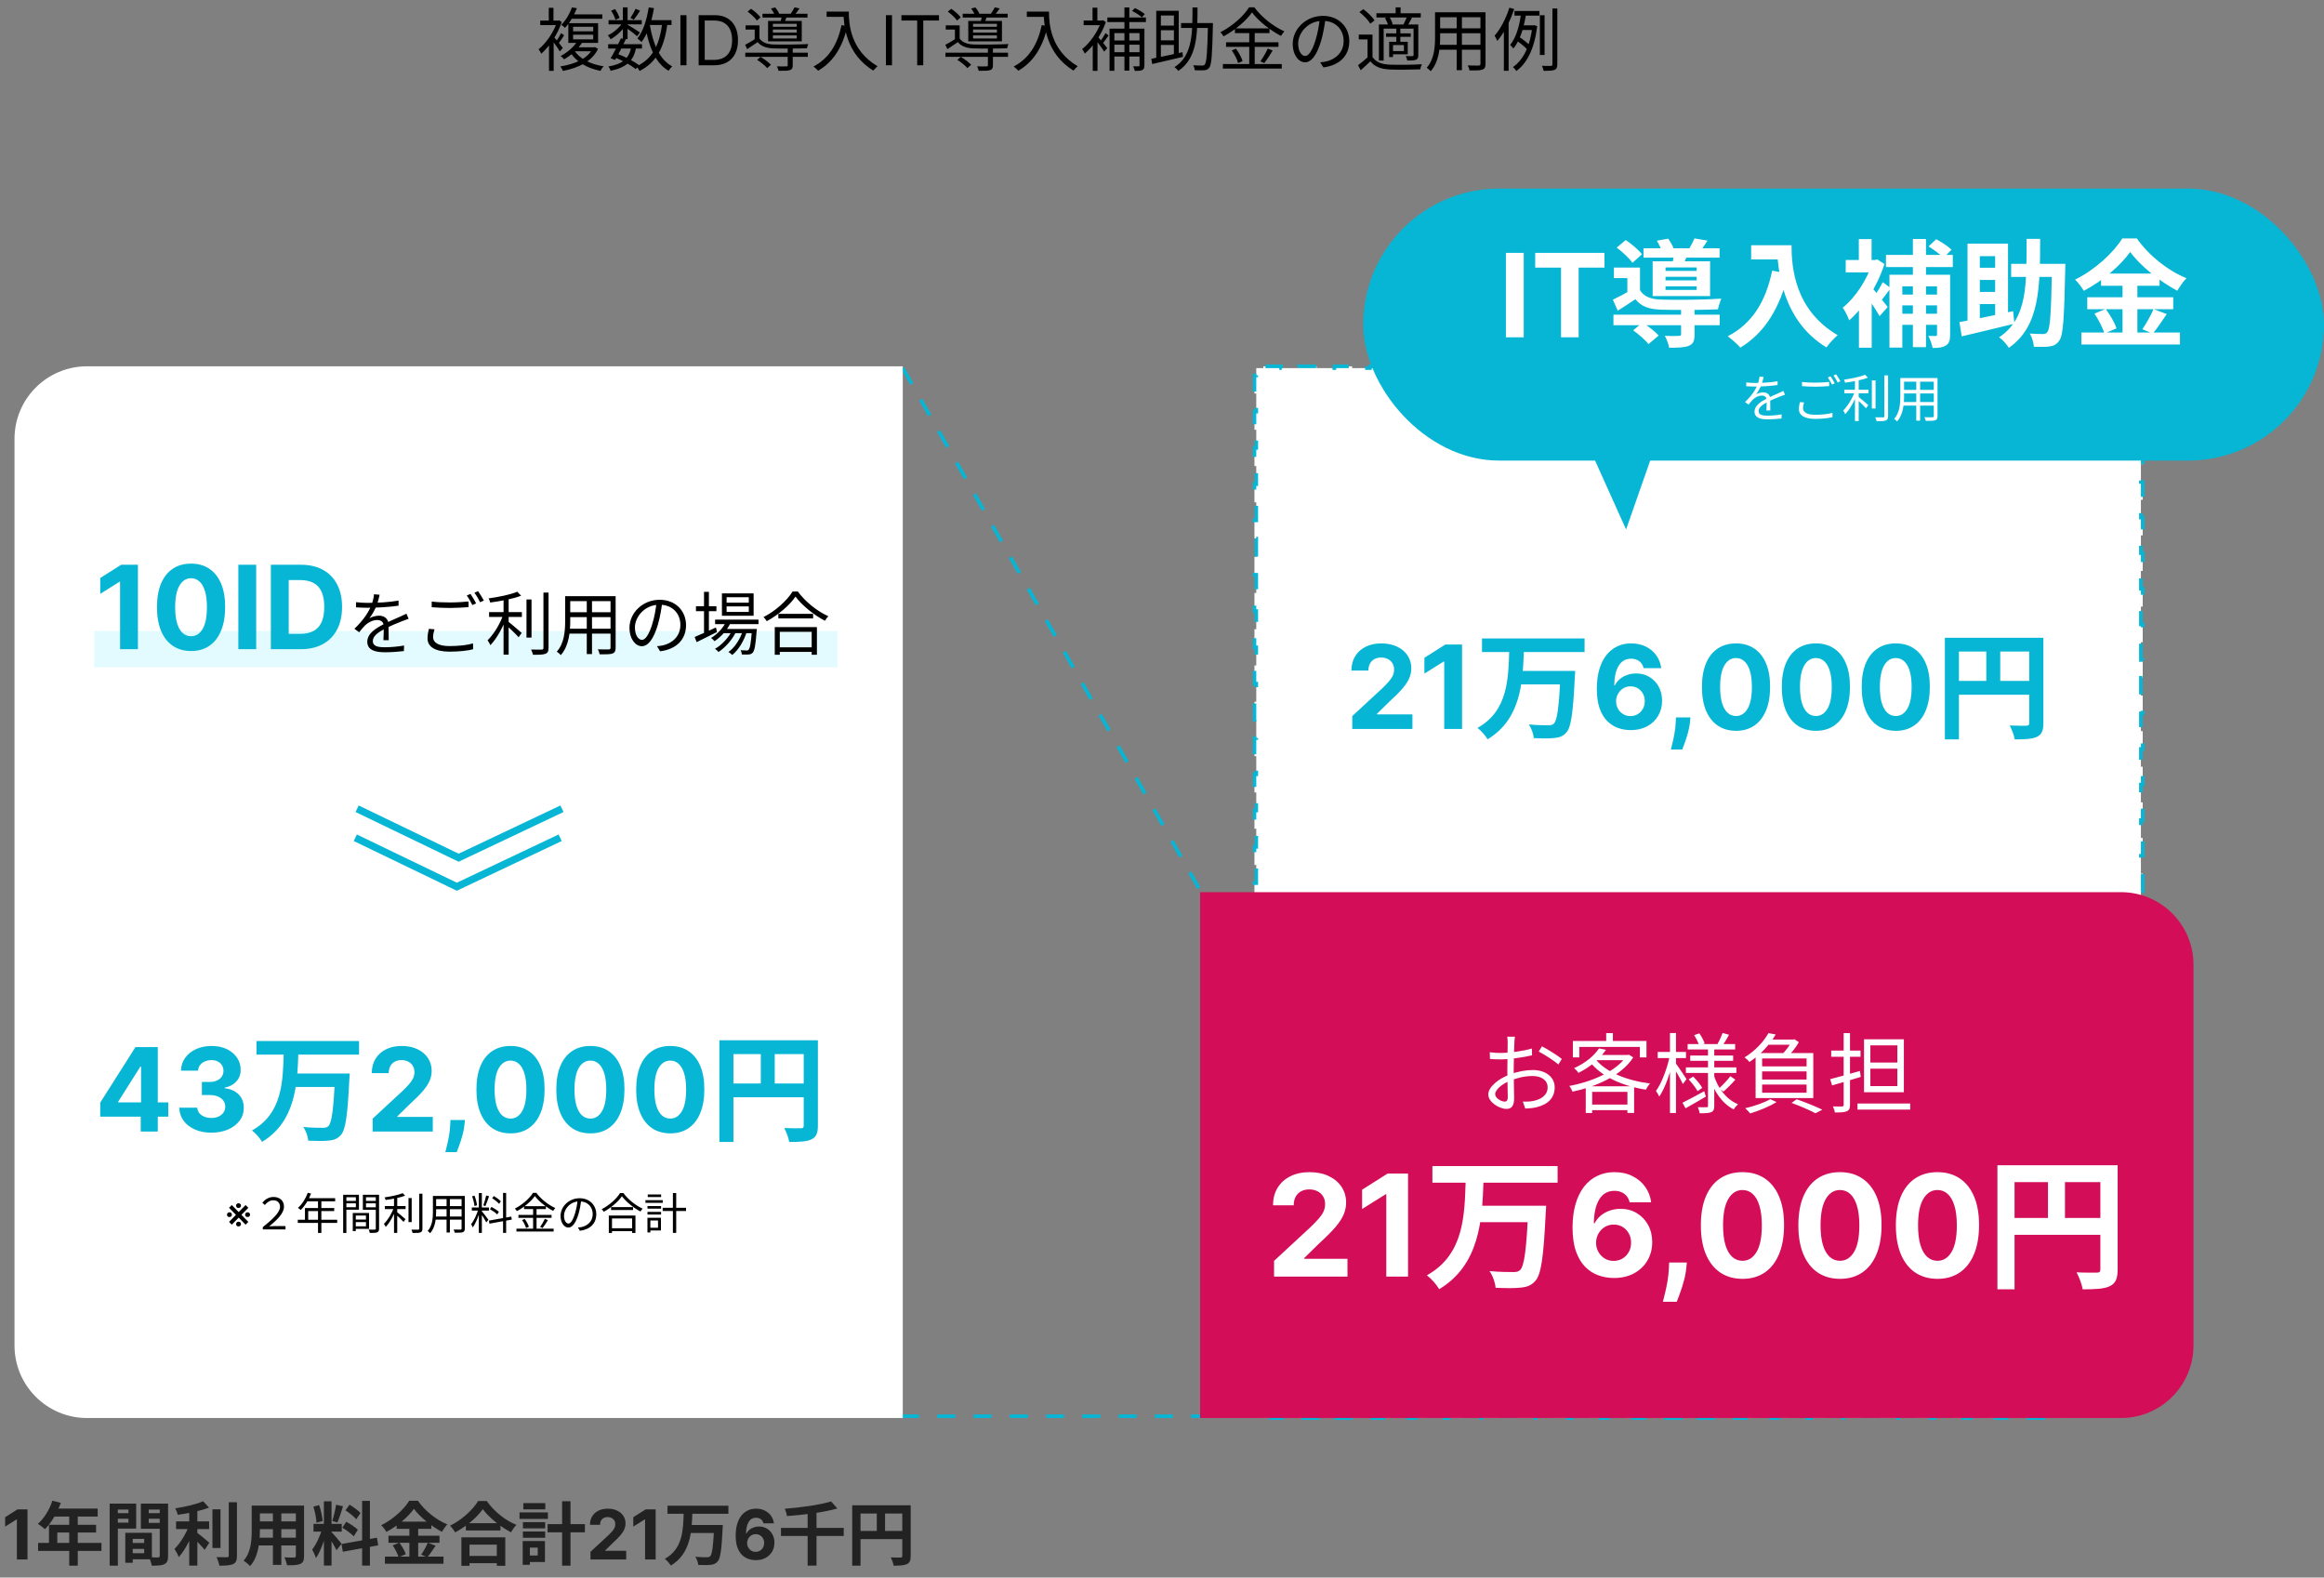
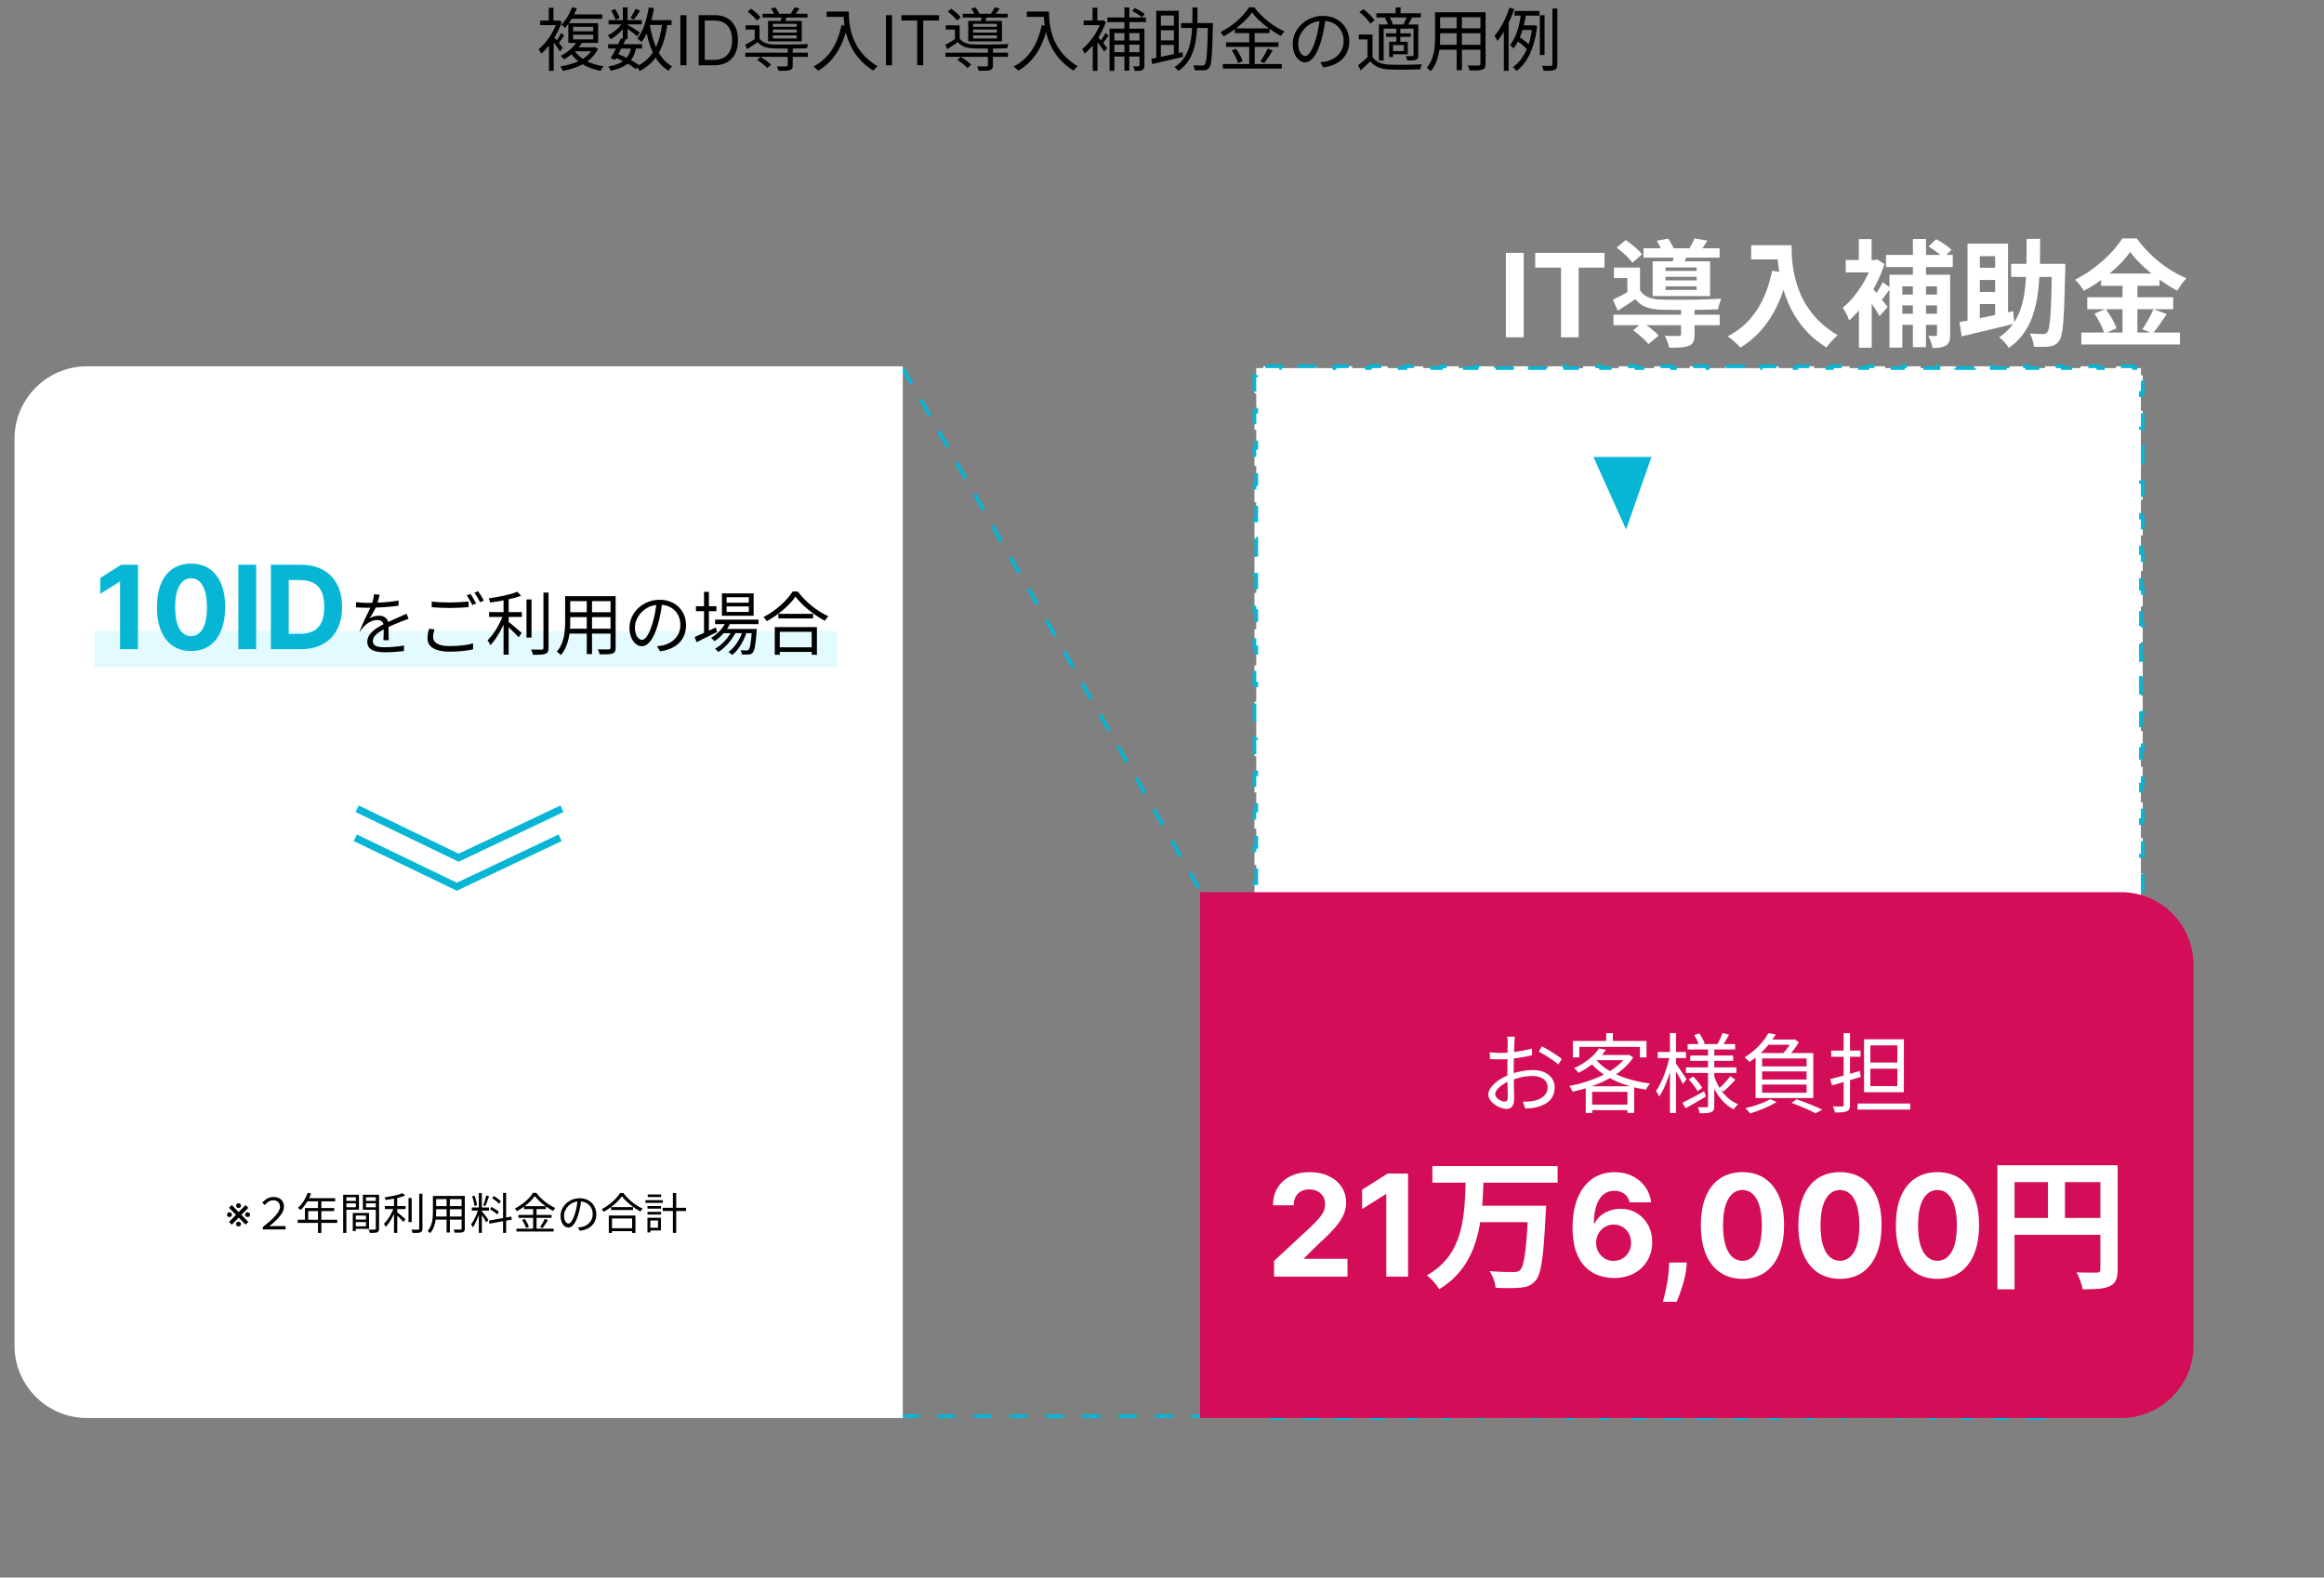
<svg xmlns="http://www.w3.org/2000/svg" width="641" height="435" viewBox="0 0 641 435" fill="none">
  <rect x="0" y="0" width="641" height="435" fill="#808080" stroke="none" />
-   <path d="M7.58 416.182V430H4.659V418.955H4.578L1.414 420.939V418.348L4.834 416.182H7.58ZM14.457 413.793L16.775 414.382C15.768 417.213 14.096 419.949 12.405 421.659C11.968 421.26 10.999 420.5 10.448 420.177C12.158 418.695 13.64 416.263 14.457 413.793ZM14.856 415.959H26.94V418.163H13.754L14.856 415.959ZM13.507 420.443H26.503V422.571H15.806V426.561H13.507V420.443ZM10.505 425.44H27.985V427.644H10.505V425.44ZM19.093 417.099H21.449V431.71H19.093V417.099ZM35.623 425.459H40.829V427.093H35.623V425.459ZM35.49 422.647H41.893V429.943H35.49V428.271H39.765V424.319H35.49V422.647ZM34.559 422.647H36.611V430.912H34.559V422.647ZM31.367 417.232H36.136V418.771H31.367V417.232ZM40.183 417.232H44.99V418.771H40.183V417.232ZM44.059 414.591H46.358V429.012C46.358 430.247 46.111 430.912 45.351 431.292C44.591 431.672 43.489 431.71 41.855 431.71C41.76 431.064 41.418 430 41.114 429.392C42.102 429.449 43.261 429.43 43.603 429.43C43.945 429.43 44.059 429.316 44.059 428.993V414.591ZM31.557 414.591H37.561V421.488H31.557V419.854H35.433V416.244H31.557V414.591ZM45.275 414.591V416.244H41.019V419.911H45.275V421.545H38.853V414.591H45.275ZM30.246 414.591H32.507V431.71H30.246V414.591ZM48.562 419.512H57.682V421.621H48.562V419.512ZM58.594 416.168H60.817V426.846H58.594V416.168ZM52.191 415.75H54.433V431.691H52.191V415.75ZM63.097 414.23H65.358V428.917C65.358 430.266 65.092 430.893 64.313 431.273C63.515 431.634 62.261 431.71 60.513 431.71C60.399 431.045 60.038 430 59.715 429.354C60.969 429.392 62.185 429.392 62.584 429.392C62.945 429.392 63.097 429.278 63.097 428.917V414.23ZM56.01 413.945L57.644 415.693C55.231 416.643 51.887 417.289 49.018 417.688C48.923 417.175 48.6 416.377 48.334 415.902C51.108 415.484 54.167 414.781 56.01 413.945ZM52.172 420.519L53.711 421.184C52.761 424.034 51.089 427.435 49.303 429.335C49.075 428.651 48.505 427.701 48.125 427.093C49.759 425.516 51.412 422.742 52.172 420.519ZM54.091 422.438C54.832 422.913 57.188 424.889 57.739 425.383L56.447 427.34C55.611 426.314 53.844 424.471 52.913 423.616L54.091 422.438ZM70.735 415.142H82.401V417.308H70.735V415.142ZM70.735 419.512H82.439V421.64H70.735V419.512ZM70.697 423.996H82.515V426.143H70.697V423.996ZM69.424 415.142H71.685V421.982C71.685 425.003 71.305 429.278 68.968 431.824C68.607 431.387 67.676 430.627 67.182 430.342C69.253 428.043 69.424 424.642 69.424 421.963V415.142ZM81.603 415.142H83.864V429.031C83.864 430.247 83.598 430.855 82.838 431.216C82.04 431.577 80.9 431.615 79.171 431.596C79.076 430.988 78.734 430 78.43 429.411C79.513 429.487 80.767 429.468 81.109 429.468C81.47 429.449 81.603 429.335 81.603 429.012V415.142ZM75.276 415.997H77.594V431.482H75.276V415.997ZM89.336 413.964H91.445V431.672H89.336V413.964ZM86.467 420.196H94.257V422.324H86.467V420.196ZM88.937 421.336L90.191 421.944C89.583 424.49 88.405 427.796 87.151 429.62C86.942 428.917 86.448 427.91 86.106 427.264C87.246 425.858 88.405 423.217 88.937 421.336ZM91.407 422.438C91.958 422.932 93.801 425.136 94.219 425.668L92.813 427.454C92.319 426.371 91.046 424.262 90.362 423.331L91.407 422.438ZM86.429 415.427L88.025 415.009C88.519 416.396 88.899 418.201 88.994 419.398L87.284 419.854C87.246 418.657 86.885 416.814 86.429 415.427ZM92.699 414.914L94.618 415.332C94.124 416.871 93.554 418.676 93.079 419.797L91.654 419.398C92.034 418.182 92.49 416.263 92.699 414.914ZM99.881 413.85H102.028V431.691H99.881V413.85ZM94.2 425.744L103.966 423.996L104.308 426.105L94.561 427.872L94.2 425.744ZM95.283 416.453L96.404 414.895C97.468 415.541 98.817 416.491 99.444 417.194L98.247 418.923C97.677 418.182 96.347 417.137 95.283 416.453ZM94.428 421.241L95.492 419.607C96.594 420.196 98.019 421.108 98.703 421.811L97.563 423.616C96.917 422.913 95.53 421.887 94.428 421.241ZM114.169 416.035C112.592 418.258 109.685 420.747 106.569 422.4C106.284 421.868 105.638 421.032 105.144 420.557C108.412 418.961 111.471 416.111 112.877 413.812H115.252C117.304 416.7 120.363 419.094 123.384 420.329C122.833 420.899 122.301 421.678 121.883 422.381C118.976 420.842 115.803 418.277 114.169 416.035ZM109.4 419.569H118.976V421.564H109.4V419.569ZM107.139 423.445H121.218V425.402H107.139V423.445ZM106.17 429.221H122.32V431.178H106.17V429.221ZM112.915 420.367H115.347V430.19H112.915V420.367ZM108.317 426.124L110.16 425.364C110.882 426.333 111.642 427.644 111.927 428.537L109.951 429.392C109.704 428.518 109.001 427.131 108.317 426.124ZM117.988 425.383L120.154 426.2C119.375 427.359 118.539 428.594 117.874 429.392L116.164 428.689C116.772 427.796 117.57 426.409 117.988 425.383ZM128.495 420.006H138.033V422.001H128.495V420.006ZM128.267 429.031H138.071V431.026H128.267V429.031ZM127.26 423.901H139.363V431.748H137.026V425.915H129.502V431.748H127.26V423.901ZM133.169 416.13C131.611 418.353 128.685 420.861 125.55 422.533C125.246 422.001 124.619 421.165 124.125 420.69C127.412 419.094 130.471 416.225 131.877 413.888H134.252C136.323 416.814 139.382 419.227 142.441 420.462C141.871 421.032 141.339 421.811 140.94 422.514C138.014 420.975 134.822 418.391 133.169 416.13ZM151.029 420.253H161.327V422.514H151.029V420.253ZM155.038 413.945H157.356V431.71H155.038V413.945ZM144.227 419.702H150.364V421.412H144.227V419.702ZM144.341 414.458H150.402V416.187H144.341V414.458ZM144.227 422.286H150.364V424.015H144.227V422.286ZM143.296 417.023H151.124V418.828H143.296V417.023ZM145.272 424.927H150.307V430.703H145.272V428.898H148.312V426.732H145.272V424.927ZM144.17 424.927H146.146V431.463H144.17V424.927ZM162.865 430V427.895L167.783 423.341C168.202 422.936 168.553 422.571 168.836 422.248C169.124 421.924 169.342 421.607 169.49 421.296C169.639 420.981 169.713 420.642 169.713 420.277C169.713 419.873 169.621 419.524 169.436 419.232C169.252 418.935 169 418.708 168.681 418.55C168.361 418.388 167.999 418.307 167.594 418.307C167.172 418.307 166.803 418.393 166.488 418.564C166.173 418.734 165.93 418.98 165.759 419.299C165.588 419.618 165.503 419.998 165.503 420.439H162.73C162.73 419.535 162.934 418.75 163.344 418.085C163.753 417.419 164.327 416.904 165.064 416.539C165.802 416.175 166.652 415.993 167.615 415.993C168.604 415.993 169.466 416.168 170.199 416.519C170.937 416.866 171.51 417.347 171.919 417.963C172.329 418.579 172.533 419.286 172.533 420.082C172.533 420.603 172.43 421.118 172.223 421.627C172.021 422.135 171.658 422.7 171.137 423.32C170.615 423.937 169.879 424.676 168.93 425.54L166.913 427.517V427.612H172.716V430H162.865ZM180.844 416.182V430H177.923V418.955H177.842L174.677 420.939V418.348L178.098 416.182H180.844ZM184.11 415.18H200.906V417.403H184.11V415.18ZM190.19 420.5H197.79V422.704H190.19V420.5ZM196.973 420.5H199.367C199.367 420.5 199.348 421.222 199.31 421.507C199.025 427.378 198.702 429.696 197.942 430.551C197.391 431.197 196.783 431.406 195.928 431.482C195.149 431.577 193.838 431.558 192.584 431.501C192.546 430.855 192.223 429.886 191.767 429.259C193.097 429.392 194.408 429.392 194.959 429.392C195.377 429.392 195.624 429.354 195.871 429.126C196.441 428.613 196.745 426.219 196.973 420.88V420.5ZM188.575 417.061H190.969C190.798 422.457 190.437 428.423 185.022 431.691C184.661 431.064 183.977 430.285 183.369 429.829C188.385 427.036 188.423 421.754 188.575 417.061ZM208.432 430.189C207.721 430.184 207.035 430.065 206.374 429.831C205.717 429.597 205.128 429.217 204.606 428.691C204.084 428.165 203.67 427.468 203.364 426.599C203.063 425.731 202.912 424.665 202.912 423.401C202.917 422.241 203.05 421.204 203.311 420.291C203.576 419.373 203.954 418.595 204.444 417.956C204.939 417.318 205.53 416.832 206.219 416.499C206.907 416.162 207.678 415.993 208.533 415.993C209.455 415.993 210.269 416.173 210.975 416.533C211.681 416.888 212.248 417.372 212.676 417.983C213.107 418.595 213.368 419.281 213.458 420.041H210.577C210.465 419.56 210.229 419.182 209.869 418.908C209.509 418.633 209.064 418.496 208.533 418.496C207.633 418.496 206.949 418.887 206.482 419.67C206.018 420.453 205.782 421.517 205.773 422.862H205.868C206.075 422.452 206.353 422.104 206.704 421.816C207.06 421.523 207.462 421.301 207.912 421.148C208.366 420.99 208.845 420.912 209.349 420.912C210.168 420.912 210.897 421.105 211.535 421.492C212.174 421.874 212.678 422.4 213.047 423.071C213.415 423.741 213.6 424.508 213.6 425.371C213.6 426.307 213.382 427.139 212.945 427.868C212.514 428.597 211.909 429.168 211.13 429.582C210.357 429.991 209.457 430.193 208.432 430.189ZM208.418 427.895C208.868 427.895 209.27 427.787 209.626 427.571C209.981 427.355 210.26 427.063 210.462 426.694C210.665 426.325 210.766 425.911 210.766 425.452C210.766 424.994 210.665 424.582 210.462 424.218C210.265 423.853 209.99 423.563 209.639 423.347C209.288 423.131 208.888 423.023 208.438 423.023C208.101 423.023 207.788 423.086 207.5 423.212C207.217 423.338 206.967 423.514 206.752 423.739C206.54 423.964 206.374 424.224 206.252 424.521C206.131 424.814 206.07 425.126 206.07 425.459C206.07 425.904 206.171 426.312 206.374 426.68C206.581 427.049 206.86 427.344 207.21 427.564C207.566 427.785 207.968 427.895 208.418 427.895ZM215.406 421.298H232.715V423.521H215.406V421.298ZM222.759 417.023H225.21V431.691H222.759V417.023ZM229.238 414.002L230.967 415.94C227.072 417.042 221.714 417.707 217.059 418.03C217.002 417.46 216.698 416.529 216.451 416.016C221.011 415.655 226.122 414.952 229.238 414.002ZM235.052 415.066H249.967V417.327H237.351V431.71H235.052V415.066ZM248.865 415.066H251.183V429.031C251.183 430.266 250.917 430.912 250.119 431.292C249.34 431.653 248.2 431.71 246.49 431.71C246.395 431.064 245.996 430.019 245.673 429.43C246.775 429.487 248.01 429.468 248.39 429.468C248.751 429.468 248.865 429.354 248.865 429.012V415.066ZM236.306 422.134H249.986V424.395H236.306V422.134ZM241.835 416.301H244.115V423.255H241.835V416.301Z" fill="#222222" />
  <path d="M158.488 13.041H163.96V14.143H157.709L158.488 13.041ZM163.523 13.041H163.827L164.112 12.984L164.948 13.478C163.257 17.012 159.457 18.741 155.277 19.558C155.144 19.216 154.783 18.608 154.536 18.323C158.564 17.677 162.136 16.195 163.523 13.269V13.041ZM158.355 13.801C159.761 16.157 162.82 17.734 166.506 18.285C166.183 18.589 165.803 19.159 165.613 19.539C161.832 18.798 158.773 16.993 157.158 14.181L158.355 13.801ZM158.07 9.564V10.856H163.618V9.564H158.07ZM158.07 7.379V8.633H163.618V7.379H158.07ZM156.759 6.391H164.967V11.825H156.759V6.391ZM157.31 3.959H166.126V5.175H157.31V3.959ZM157.747 2.04L159.115 2.268C158.393 4.035 157.386 6.049 155.828 7.683C155.581 7.398 155.125 7.018 154.802 6.866C156.246 5.422 157.234 3.522 157.747 2.04ZM159.21 11.407L160.616 11.673C159.533 13.345 157.899 15.036 155.581 16.366C155.372 16.062 154.935 15.644 154.631 15.435C156.816 14.295 158.374 12.737 159.21 11.407ZM151.42 11.369L152.712 9.811V19.539H151.42V11.369ZM149.007 5.669H154.175V6.923H149.007V5.669ZM151.363 2.154H152.655V6.353H151.363V2.154ZM152.541 9.906C153.035 10.438 154.84 12.661 155.239 13.212L154.403 14.181C153.909 13.288 152.408 11.236 151.819 10.514L152.541 9.906ZM153.681 5.669H153.947L154.194 5.593L154.935 6.068C153.795 9.545 151.477 12.908 149.292 14.808C149.14 14.466 148.779 13.839 148.551 13.592C150.603 11.939 152.75 8.861 153.681 5.954V5.669ZM154.764 9.127L155.6 9.735C155.087 10.552 154.479 11.464 153.985 12.053L153.32 11.54C153.776 10.894 154.422 9.83 154.764 9.127ZM167.741 12.186H177.07V13.383H167.741V12.186ZM167.855 5.555H177.013V6.714H167.855V5.555ZM171.275 10.552L172.605 10.837C171.75 12.699 170.553 15.017 169.679 16.518L168.425 16.081C169.28 14.637 170.477 12.3 171.275 10.552ZM174.125 12.889L175.455 13.06C174.809 16.765 172.814 18.589 168.425 19.52C168.33 19.14 168.045 18.627 167.779 18.342C171.75 17.677 173.536 16.119 174.125 12.889ZM175.322 2.42L176.538 2.952C175.987 3.826 175.36 4.776 174.828 5.422L173.878 4.947C174.353 4.263 174.98 3.161 175.322 2.42ZM171.788 2.04H173.099V10.78H171.788V2.04ZM168.558 2.952L169.641 2.496C170.173 3.256 170.686 4.263 170.876 4.947L169.755 5.46C169.584 4.776 169.09 3.731 168.558 2.952ZM171.807 6.068L172.776 6.638C171.845 8.234 170.059 9.925 168.425 10.818C168.254 10.495 167.912 10.02 167.646 9.735C169.223 9.051 170.971 7.531 171.807 6.068ZM172.947 6.733C173.631 7.094 175.949 8.557 176.5 8.956L175.721 10.001C175.037 9.355 173.061 7.873 172.263 7.341L172.947 6.733ZM178.457 5.555H185.221V6.885H178.457V5.555ZM178.932 2.04L180.376 2.249C179.749 5.973 178.628 9.374 176.956 11.597C176.728 11.331 176.139 10.856 175.797 10.628C177.412 8.614 178.4 5.403 178.932 2.04ZM182.675 6.315L184.119 6.467C183.207 13.022 181.193 17.107 176.405 19.577C176.253 19.235 175.835 18.608 175.55 18.304C180.072 16.176 181.896 12.338 182.675 6.315ZM179.217 6.733C180.053 11.958 181.877 16.442 185.411 18.304C185.069 18.589 184.613 19.14 184.404 19.52C180.68 17.335 178.875 12.699 177.925 6.942L179.217 6.733ZM169.565 15.815L170.325 14.846C172.605 15.72 174.961 16.974 176.329 18.019L175.341 19.045C174.03 17.981 171.769 16.708 169.565 15.815ZM189.347 4.182V18H187.673V4.182H189.347ZM196.966 18H192.702V4.182H197.155C198.495 4.182 199.642 4.458 200.596 5.012C201.549 5.56 202.28 6.35 202.789 7.38C203.297 8.406 203.551 9.634 203.551 11.064C203.551 12.503 203.295 13.742 202.782 14.782C202.269 15.816 201.522 16.612 200.542 17.17C199.561 17.723 198.369 18 196.966 18ZM194.375 16.516H196.858C198 16.516 198.947 16.295 199.698 15.854C200.45 15.414 201.01 14.786 201.378 13.972C201.747 13.158 201.932 12.188 201.932 11.064C201.932 9.948 201.75 8.988 201.385 8.183C201.021 7.373 200.477 6.752 199.752 6.321C199.028 5.884 198.126 5.666 197.047 5.666H194.375V16.516ZM205.559 14.523H222.811V15.682H205.559V14.523ZM210.309 3.788H222.716V4.833H210.309V3.788ZM217.263 13.212H218.65V18C218.65 18.76 218.479 19.121 217.89 19.33C217.282 19.52 216.313 19.539 214.736 19.52C214.679 19.159 214.451 18.665 214.28 18.304C215.477 18.342 216.56 18.323 216.864 18.304C217.187 18.304 217.263 18.228 217.263 17.981V13.212ZM208.827 16.499L209.777 15.682C210.803 16.271 212.038 17.202 212.646 17.867L211.601 18.779C211.05 18.095 209.834 17.126 208.827 16.499ZM206.205 3.199L207.155 2.42C208.124 3.085 209.264 4.054 209.758 4.795L208.77 5.669C208.276 4.947 207.155 3.902 206.205 3.199ZM212.646 2.344L213.824 2.059C214.28 2.591 214.755 3.351 214.945 3.883L213.71 4.225C213.52 3.693 213.083 2.914 212.646 2.344ZM213.178 8.139V8.994H219.752V8.139H213.178ZM213.178 9.754V10.609H219.752V9.754H213.178ZM213.178 6.562V7.379H219.752V6.562H213.178ZM211.848 5.783H221.139V11.407H211.848V5.783ZM209.473 6.999V11.103H208.162V8.158H205.635V6.999H209.473ZM215.686 4.149L217.092 4.301C216.845 5.023 216.598 5.707 216.389 6.201L215.268 6.011C215.42 5.46 215.61 4.662 215.686 4.149ZM219.163 2.021L220.512 2.325C220.056 3.009 219.562 3.655 219.144 4.149L218.042 3.864C218.403 3.313 218.916 2.534 219.163 2.021ZM209.473 10.609C210.214 11.711 211.62 12.205 213.368 12.262C215.572 12.338 220.512 12.281 222.944 12.148C222.811 12.414 222.621 12.946 222.564 13.307C220.265 13.402 215.629 13.421 213.406 13.345C211.392 13.288 209.967 12.794 208.979 11.616C208.048 12.262 207.098 12.889 206.091 13.554L205.521 12.357C206.414 11.901 207.516 11.255 208.485 10.609H209.473ZM227.998 3.199H233.375V4.643H227.998V3.199ZM232.653 3.199H234.116C234.116 6.6 234.534 13.82 242.039 18.266C241.716 18.513 241.146 19.121 240.88 19.463C233.28 14.865 232.653 6.771 232.653 3.199ZM232.121 6.923L233.736 7.227C232.368 13.022 229.86 17.031 225.661 19.501C225.395 19.197 224.749 18.608 224.369 18.342C228.587 16.138 230.962 12.3 232.121 6.923ZM246.031 4.182V18H244.358V4.182H246.031ZM248.631 5.666V4.182H258.994V5.666H254.649V18H252.976V5.666H248.631ZM260.777 14.523H278.029V15.682H260.777V14.523ZM265.527 3.788H277.934V4.833H265.527V3.788ZM272.481 13.212H273.868V18C273.868 18.76 273.697 19.121 273.108 19.33C272.5 19.52 271.531 19.539 269.954 19.52C269.897 19.159 269.669 18.665 269.498 18.304C270.695 18.342 271.778 18.323 272.082 18.304C272.405 18.304 272.481 18.228 272.481 17.981V13.212ZM264.045 16.499L264.995 15.682C266.021 16.271 267.256 17.202 267.864 17.867L266.819 18.779C266.268 18.095 265.052 17.126 264.045 16.499ZM261.423 3.199L262.373 2.42C263.342 3.085 264.482 4.054 264.976 4.795L263.988 5.669C263.494 4.947 262.373 3.902 261.423 3.199ZM267.864 2.344L269.042 2.059C269.498 2.591 269.973 3.351 270.163 3.883L268.928 4.225C268.738 3.693 268.301 2.914 267.864 2.344ZM268.396 8.139V8.994H274.97V8.139H268.396ZM268.396 9.754V10.609H274.97V9.754H268.396ZM268.396 6.562V7.379H274.97V6.562H268.396ZM267.066 5.783H276.357V11.407H267.066V5.783ZM264.691 6.999V11.103H263.38V8.158H260.853V6.999H264.691ZM270.904 4.149L272.31 4.301C272.063 5.023 271.816 5.707 271.607 6.201L270.486 6.011C270.638 5.46 270.828 4.662 270.904 4.149ZM274.381 2.021L275.73 2.325C275.274 3.009 274.78 3.655 274.362 4.149L273.26 3.864C273.621 3.313 274.134 2.534 274.381 2.021ZM264.691 10.609C265.432 11.711 266.838 12.205 268.586 12.262C270.79 12.338 275.73 12.281 278.162 12.148C278.029 12.414 277.839 12.946 277.782 13.307C275.483 13.402 270.847 13.421 268.624 13.345C266.61 13.288 265.185 12.794 264.197 11.616C263.266 12.262 262.316 12.889 261.309 13.554L260.739 12.357C261.632 11.901 262.734 11.255 263.703 10.609H264.691ZM283.216 3.199H288.593V4.643H283.216V3.199ZM287.871 3.199H289.334C289.334 6.6 289.752 13.82 297.257 18.266C296.934 18.513 296.364 19.121 296.098 19.463C288.498 14.865 287.871 6.771 287.871 3.199ZM287.339 6.923L288.954 7.227C287.586 13.022 285.078 17.031 280.879 19.501C280.613 19.197 279.967 18.608 279.587 18.342C283.805 16.138 286.18 12.3 287.339 6.923ZM314.3 7.892H315.649V18.019C315.649 18.703 315.516 19.083 315.079 19.292C314.642 19.52 313.977 19.558 313.008 19.558C312.932 19.197 312.723 18.627 312.533 18.285C313.236 18.304 313.825 18.304 314.034 18.285C314.243 18.285 314.3 18.228 314.3 18.019V7.892ZM312.248 3.009L313.027 2.23C313.977 2.667 315.174 3.351 315.744 3.902L314.965 4.776C314.357 4.225 313.217 3.484 312.248 3.009ZM306.035 7.892H314.737V9.127H307.365V19.52H306.035V7.892ZM306.776 11.16H314.813V12.319H306.776V11.16ZM306.776 14.39H314.718V15.587H306.776V14.39ZM305.427 4.814H316.067V6.087H305.427V4.814ZM310.139 2.059H311.488V19.463H310.139V2.059ZM301.399 11.369L302.71 9.792V19.539H301.399V11.369ZM298.891 5.65H304.173V6.942H298.891V5.65ZM301.342 2.116H302.672V6.315H301.342V2.116ZM302.615 9.906C303.128 10.438 304.99 12.718 305.408 13.269L304.553 14.238C304.021 13.345 302.463 11.274 301.855 10.533L302.615 9.906ZM303.717 5.65H304.002L304.249 5.574L305.009 6.068C303.831 9.564 301.456 12.889 299.195 14.789C299.062 14.428 298.682 13.782 298.454 13.554C300.563 11.901 302.767 8.842 303.717 5.935V5.65ZM304.914 9.127L305.769 9.773C305.218 10.571 304.572 11.483 304.059 12.072L303.375 11.54C303.85 10.913 304.553 9.83 304.914 9.127ZM325.757 6.353H333.794V7.702H325.757V6.353ZM333.186 6.353H334.554C334.554 6.353 334.535 6.885 334.535 7.075C334.345 15.112 334.174 17.829 333.547 18.646C333.167 19.159 332.768 19.311 332.16 19.368C331.571 19.425 330.545 19.406 329.538 19.368C329.5 18.95 329.348 18.361 329.101 18C330.203 18.076 331.191 18.076 331.59 18.076C331.913 18.095 332.122 18.038 332.293 17.791C332.806 17.202 333.015 14.428 333.186 6.657V6.353ZM328.911 2.059H330.298C330.279 9.336 330.26 16.1 324.978 19.558C324.769 19.216 324.294 18.741 323.933 18.513C329.006 15.359 328.892 8.975 328.911 2.059ZM318.917 2.971H325.111V15.34H323.781V4.282H320.19V16.556H318.917V2.971ZM317.549 16.214C319.658 15.796 323.002 15.093 326.156 14.39L326.289 15.682C323.268 16.404 320.076 17.145 317.796 17.658L317.549 16.214ZM319.582 7.056H324.408V8.348H319.582V7.056ZM319.582 11.122H324.408V12.395H319.582V11.122ZM345.327 3.427C343.75 5.688 340.691 8.31 337.48 10.02C337.309 9.678 336.91 9.184 336.606 8.88C339.893 7.227 343.047 4.415 344.51 2.021H345.973C347.987 4.776 351.274 7.322 354.257 8.652C353.915 8.994 353.573 9.488 353.326 9.906C350.381 8.386 347.075 5.783 345.327 3.427ZM340.615 7.835H350.153V9.127H340.615V7.835ZM338.164 11.654H352.623V12.927H338.164V11.654ZM337.29 17.658H353.535V18.912H337.29V17.658ZM344.567 8.329H346.068V18.323H344.567V8.329ZM339.741 13.896L340.9 13.421C341.679 14.466 342.458 15.91 342.724 16.86L341.489 17.392C341.242 16.442 340.501 14.96 339.741 13.896ZM349.678 13.383L351.027 13.934C350.305 15.131 349.412 16.499 348.709 17.392L347.626 16.917C348.31 15.986 349.203 14.466 349.678 13.383ZM365.6 5.042C365.353 7.018 364.973 9.241 364.384 11.274C363.225 15.169 361.705 17.183 359.957 17.183C358.247 17.183 356.556 15.245 356.556 12.091C356.556 7.968 360.223 4.377 364.878 4.377C369.324 4.377 372.155 7.512 372.155 11.369C372.155 15.34 369.533 18 365.011 18.589L364.137 17.183C364.745 17.126 365.315 17.05 365.771 16.955C368.203 16.404 370.597 14.58 370.597 11.293C370.597 8.253 368.488 5.745 364.84 5.745C360.66 5.745 358.057 9.184 358.057 11.977C358.057 14.371 359.14 15.435 359.995 15.435C360.888 15.435 361.914 14.143 362.883 10.932C363.434 9.127 363.833 6.98 364.023 5.004L365.6 5.042ZM378.558 9.545V16.271H377.19V10.875H374.777V9.545H378.558ZM378.558 15.701C379.451 17.107 381.123 17.753 383.384 17.829C385.493 17.924 389.882 17.867 392.181 17.715C392.01 18.038 391.782 18.703 391.725 19.121C389.578 19.216 385.512 19.254 383.384 19.159C380.876 19.064 379.147 18.399 377.969 16.898C377.133 17.715 376.259 18.532 375.309 19.368L374.568 17.981C375.404 17.373 376.43 16.518 377.323 15.701H378.558ZM374.948 3.313L376.031 2.534C377.209 3.389 378.539 4.7 379.128 5.631L377.95 6.524C377.418 5.574 376.107 4.244 374.948 3.313ZM379.641 3.655H391.877V4.814H379.641V3.655ZM382.301 9.203H389.103V10.153H382.301V9.203ZM384.942 2.04H386.31V4.358H384.942V2.04ZM385.132 7.797H386.234V11.825H385.132V7.797ZM380.325 6.752H390.395V7.892H381.636V16.708H380.325V6.752ZM383.156 11.521H384.22V15.72H383.156V11.521ZM383.726 11.521H388.286V14.979H383.726V14.086H387.222V12.433H383.726V11.521ZM389.882 6.752H391.193V15.188C391.193 15.891 391.079 16.233 390.585 16.461C390.072 16.67 389.293 16.689 388.172 16.689C388.096 16.328 387.906 15.815 387.735 15.454C388.59 15.492 389.331 15.492 389.578 15.473C389.806 15.454 389.882 15.397 389.882 15.169V6.752ZM388.077 4.567L389.426 4.928C389.008 5.707 388.609 6.486 388.248 7.037L387.108 6.714C387.431 6.106 387.868 5.175 388.077 4.567ZM382.016 4.966L383.213 4.662C383.612 5.27 383.992 6.106 384.106 6.676L382.871 7.018C382.757 6.448 382.396 5.612 382.016 4.966ZM396.608 3.389H408.901V4.757H396.608V3.389ZM396.608 7.816H408.882V9.165H396.608V7.816ZM396.513 12.357H408.92V13.706H396.513V12.357ZM395.81 3.389H397.216V10.286C397.216 13.174 396.874 17.107 394.613 19.634C394.385 19.349 393.815 18.874 393.511 18.684C395.601 16.328 395.81 12.946 395.81 10.267V3.389ZM408.331 3.389H409.737V17.582C409.737 18.513 409.509 18.95 408.882 19.197C408.236 19.425 407.134 19.444 405.329 19.425C405.272 19.045 405.044 18.418 404.835 18.038C406.184 18.095 407.476 18.076 407.837 18.076C408.198 18.057 408.331 17.943 408.331 17.582V3.389ZM401.776 3.902H403.22V19.349H401.776V3.902ZM417.717 3.028H424.614V4.301H417.717V3.028ZM419.579 6.999H423.208V8.272H419.18L419.579 6.999ZM418.477 11.312L419.085 10.229C420.13 10.913 421.384 11.901 421.973 12.547L421.346 13.782C420.757 13.06 419.522 12.034 418.477 11.312ZM424.728 4.206H426.02V15.169H424.728V4.206ZM428.186 2.344H429.535V17.734C429.535 18.646 429.307 19.045 428.756 19.273C428.205 19.501 427.255 19.539 425.773 19.539C425.697 19.178 425.488 18.551 425.298 18.152C426.438 18.19 427.445 18.171 427.768 18.171C428.072 18.152 428.186 18.057 428.186 17.734V2.344ZM419.56 3.465L420.947 3.655C420.434 6.942 419.465 10.951 417.413 13.364C417.204 13.079 416.805 12.623 416.52 12.376C418.382 10.153 419.218 6.391 419.56 3.465ZM422.657 6.999H422.923L423.17 6.942L423.987 7.208C423.246 13.402 421.156 17.487 418.23 19.577C418.04 19.235 417.584 18.703 417.299 18.494C420.092 16.575 422.03 12.851 422.657 7.303V6.999ZM416.311 2.116L417.641 2.496C416.558 5.764 414.867 9.089 412.986 11.293C412.853 10.97 412.473 10.191 412.226 9.849C413.898 7.949 415.399 5.042 416.311 2.116ZM414.791 6.809L416.064 5.517L416.102 5.555V19.52H414.791V6.809Z" fill="black" />
  <path d="M249 101.5L331 245.5M248.5 390.5H331" stroke="#06B6D4" stroke-dasharray="5 5" />
  <path d="M563.5 390.5V391H558.5V390.5H553.5V391H548.5V390.5H543.5V391H538.5V390.5H533.5V391H528.5V390.5H523.5V391H518.5V390.5H513.5V391H508.5V390.5H503.5V391H498.5V390.5H493.5V391H488.5V390.5H483.5V391H478.5V390.5H473.5V391H468.5V390.5H463.5V391H458.5V390.5H453.5V391H448.5V390.5H443.5V391H438.5V390.5H433.5V391H428.5V390.5H423.5V391H418.5V390.5H413.5V391H408.5V390.5H403.5V391H398.5V390.5H393.5V391H388.5V390.5H383.5V391H378.5V390.5H373.5V391H368.5V390.5H363.5V391H358.5V390.5H353.5V391H348.5V390.5H346.5V388.5H346V383.5H346.5V378.5H346V373.5H346.5V368.5H346V363.5H346.5V358.5H346V353.5H346.5V348.5H346V343.5H346.5V338.5H346V333.5H346.5V328.5H346V323.5H346.5V318.5H346V313.5H346.5V308.5H346V303.5H346.5V298.5H346V293.5H346.5V288.5H346V283.5H346.5V278.5H346V273.5H346.5V268.5H346V263.5H346.5V258.5H346V253.5H346.5V248.5H346V243.5H346.5V238.5H346V233.5H346.5V228.5H346V223.5H346.5V218.5H346V213.5H346.5V208.5H346V203.5H346.5V198.5H346V193.5H346.5V188.5H346V183.5H346.5V178.5H346V173.5H346.5V168.5H346V163.5H346.5V158.5H346V153.5H346.5V148.5H346V143.5H346.5V138.5H346V133.5H346.5V128.5H346V123.5H346.5V118.5H346V113.5H346.5V108.5H346V103.5H346.5V101.5H348.45V101H353.35V101.5H358.25V101H363.15V101.5H368.05V101H372.95V101.5H377.85V101H382.75V101.5H387.65V101H392.55V101.5H397.45V101H402.35V101.5H407.25V101H412.15V101.5H417.05V101H421.95V101.5H426.85V101H431.75V101.5H436.65V101H441.55V101.5H446.45V101H451.35V101.5H456.25V101H461.15V101.5H466.05V101H470.95V101.5H475.85V101H480.75V101.5H485.65V101H490.55V101.5H495.45V101H500.35V101.5H505.25V101H510.15V101.5H515.05V101H519.95V101.5H524.85V101H529.75V101.5H534.65V101H539.55V101.5H544.45V101H549.35V101.5H554.25V101H559.15V101.5H564.05V101H568.95V101.5H573.85V101H578.75V101.5H583.65V101H588.55V101.5H590.5V103.454H591V108.361H590.5V113.268H591V118.176H590.5V123.083H591V127.991H590.5V132.898H591V137.805H590.5V142.713H591V147.62H590.5V152.528H591V157.435H590.5V162.343H591V167.25H590.5V172.157H591V177.065H590.5V181.972H591V186.88H590.5V191.787H591V196.694H590.5V201.602H591V206.509H590.5V211.417H591V216.324H590.5V221.231H591V226.139H590.5V231.046H591V235.954H590.5V240.861H591V245.769H590.5V250.676H591V255.583H590.5V260.491H591V265.398H590.5V270.306H591V275.213H590.5V280.12H591V285.028H590.5V289.935H591V294.843H590.5V299.75H591V304.657H590.5V309.565H591V314.472H590.5V319.38H591V324.287H590.5V329.194H591V334.102H590.5V339.009H591V343.917H590.5V348.824H591V353.731H590.5V358.639H591V363.546H590.5V366C590.5 366.811 590.461 367.612 590.384 368.403L590.881 368.451C590.72 370.107 590.398 371.715 589.93 373.26L589.451 373.115C588.982 374.664 588.363 376.148 587.612 377.551L588.052 377.787C587.276 379.236 586.362 380.6 585.326 381.86L584.94 381.543C583.921 382.783 582.783 383.921 581.543 384.94L581.86 385.326C580.6 386.362 579.236 387.276 577.787 388.052L577.551 387.612C576.148 388.363 574.664 388.982 573.115 389.451L573.26 389.93C571.715 390.398 570.107 390.72 568.451 390.881L568.403 390.384C567.613 390.461 566.811 390.5 566 390.5H563.5Z" fill="white" stroke="#06B6D4" stroke-dasharray="5 5" />
  <path d="M331 246H585C596.046 246 605 254.954 605 266V371C605 382.046 596.046 391 585 391H331V246Z" fill="#D30D58" />
  <path d="M417.84 285.848C417.768 286.28 417.72 286.928 417.696 287.504C417.624 288.92 417.504 292.592 417.504 295.088C417.504 297.584 417.624 301.328 417.624 302.84C417.624 305.048 416.808 305.768 415.488 305.768C413.616 305.768 410.496 303.944 410.496 301.784C410.496 299.672 413.352 297.44 416.328 296.312C418.464 295.472 420.864 295.04 422.76 295.04C426.288 295.04 428.808 296.936 428.808 299.816C428.808 302.72 426.984 304.568 423.672 305.336C422.616 305.576 421.536 305.624 420.696 305.672L420.024 303.752C420.936 303.752 421.944 303.776 422.856 303.584C424.944 303.176 426.864 302.048 426.864 299.816C426.864 297.776 425.016 296.696 422.76 296.696C420.6 296.696 418.632 297.152 416.592 297.968C414.24 298.88 412.392 300.488 412.392 301.712C412.392 302.792 414.072 303.752 415.008 303.752C415.56 303.752 415.872 303.368 415.872 302.576C415.872 301.184 415.752 297.848 415.752 295.184C415.752 292.424 415.848 288.512 415.848 287.528C415.848 287.072 415.8 286.232 415.728 285.848H417.84ZM425.304 288.512C427.008 289.4 429.624 291.032 430.776 291.992L429.816 293.528C428.64 292.424 425.952 290.768 424.416 289.952L425.304 288.512ZM410.904 290.144C412.224 290.312 413.088 290.336 413.952 290.336C416.328 290.336 420.144 289.832 422.52 289.112L422.568 290.984C420.096 291.584 416.16 292.112 414 292.112C412.656 292.112 411.744 292.064 410.952 291.992L410.904 290.144ZM441.024 289.088L442.968 289.472C441.312 291.8 438.888 294.08 435.36 295.832C435.096 295.4 434.544 294.8 434.136 294.536C437.472 293.048 439.8 290.96 441.024 289.088ZM440.76 290.888H449.112V292.328H439.464L440.76 290.888ZM448.608 290.888H448.944L449.28 290.816L450.48 291.56C447.264 296.6 440.184 299.648 433.728 301.016C433.56 300.56 433.176 299.84 432.84 299.432C439.008 298.304 445.872 295.4 448.608 291.176V290.888ZM440.064 292.016C442.872 295.616 448.68 297.944 455.112 298.76C454.704 299.168 454.224 299.936 453.96 300.464C447.504 299.456 441.696 296.888 438.48 292.736L440.064 292.016ZM437.376 299.528H450.72V306.872H448.872V301.064H439.152V306.896H437.376V299.528ZM438.264 304.568H449.784V306.104H438.264V304.568ZM443.016 284.864H444.864V287.984H443.016V284.864ZM433.824 287.024H454.128V291.56H452.304V288.68H435.6V291.56H433.824V287.024ZM465.48 287.888H478.584V289.376H465.48V287.888ZM466.2 291.056H478.032V292.496H466.2V291.056ZM465 294.32H478.92V295.856H465V294.32ZM475.128 284.816L476.904 285.32C476.304 286.4 475.656 287.528 475.128 288.272L473.712 287.84C474.216 287 474.816 285.68 475.128 284.816ZM467.28 285.416L468.72 284.936C469.296 285.8 469.944 286.952 470.184 287.72L468.648 288.296C468.432 287.528 467.856 286.304 467.28 285.416ZM477.264 296.744L478.632 297.704C477.624 298.88 476.328 300.152 475.344 300.992L474.168 300.104C475.128 299.216 476.496 297.776 477.264 296.744ZM465.768 297.632L467.016 296.84C467.952 297.776 469.032 299.096 469.512 299.96L468.216 300.872C467.736 299.984 466.704 298.616 465.768 297.632ZM464.064 304.064C465.576 303.32 467.832 302.096 470.04 300.896L470.52 302.36C468.624 303.488 466.536 304.688 464.904 305.6L464.064 304.064ZM471.096 288.896H472.824V304.904C472.824 305.888 472.632 306.368 472.008 306.656C471.384 306.944 470.28 306.968 468.792 306.968C468.744 306.512 468.504 305.768 468.288 305.312C469.344 305.336 470.376 305.336 470.688 305.312C471 305.312 471.096 305.216 471.096 304.904V288.896ZM472.728 296.552C473.856 300.128 476.16 303.152 479.376 304.472C478.992 304.808 478.464 305.432 478.2 305.912C474.984 304.28 472.68 300.896 471.48 296.864L472.728 296.552ZM457.224 290.048H465.024V291.752H457.224V290.048ZM460.608 284.84H462.264V306.896H460.608V284.84ZM460.56 291.056L461.664 291.44C460.92 295.232 459.336 299.96 457.656 302.36C457.464 301.904 457.032 301.208 456.744 300.824C458.328 298.664 459.888 294.488 460.56 291.056ZM462.144 293.096C462.672 293.768 464.712 296.84 465.168 297.56L464.16 298.904C463.632 297.68 461.928 294.8 461.328 293.864L462.144 293.096ZM487.728 286.64H494.88V288.08H486.576L487.728 286.64ZM486.024 295.424V297.656H498.288V295.424H486.024ZM486.024 299.048V301.304H498.288V299.048H486.024ZM486.024 291.848V294.032H498.288V291.848H486.024ZM484.224 290.36H500.136V302.768H484.224V290.36ZM487.776 284.864L489.768 285.248C488.184 287.888 485.832 290.648 482.52 292.832C482.232 292.424 481.608 291.848 481.176 291.56C484.32 289.64 486.576 287.024 487.776 284.864ZM494.256 286.64H494.64L494.928 286.544L496.152 287.36C495.36 288.824 493.944 290.552 492.792 291.632C492.456 291.368 491.856 290.984 491.472 290.768C492.528 289.76 493.728 288.128 494.256 287V286.64ZM494.136 304.112L495.552 303.104C498.096 303.992 500.928 305.144 502.632 305.984L500.736 306.968C499.224 306.152 496.656 305.024 494.136 304.112ZM488.28 303.08L490.008 303.872C488.088 305.096 485.088 306.296 482.736 307.016C482.424 306.656 481.776 305.912 481.368 305.576C483.768 305.024 486.6 304.064 488.28 303.08ZM504.792 297.56C506.904 297.032 510.024 296.168 513 295.304L513.24 296.936C510.48 297.776 507.552 298.664 505.32 299.288L504.792 297.56ZM505.08 289.688H513.168V291.392H505.08V289.688ZM508.512 284.864H510.264V304.64C510.264 305.648 510 306.152 509.376 306.416C508.752 306.704 507.744 306.752 506.088 306.752C506.04 306.296 505.776 305.552 505.56 305.072C506.664 305.12 507.744 305.096 508.032 305.096C508.368 305.096 508.512 304.976 508.512 304.64V284.864ZM512.328 304.28H526.872V305.96H512.328V304.28ZM515.88 294.68V299.48H523.32V294.68H515.88ZM515.88 288.248V292.976H523.32V288.248H515.88ZM514.128 286.568H525.12V301.16H514.128V286.568ZM351.406 352V347.672L361.518 338.31C362.378 337.477 363.099 336.728 363.682 336.063C364.273 335.397 364.722 334.745 365.027 334.107C365.332 333.459 365.485 332.761 365.485 332.012C365.485 331.18 365.295 330.463 364.916 329.862C364.537 329.252 364.019 328.785 363.363 328.461C362.706 328.128 361.962 327.962 361.129 327.962C360.26 327.962 359.502 328.138 358.855 328.489C358.207 328.84 357.708 329.344 357.357 330.001C357.005 330.658 356.829 331.439 356.829 332.345H351.129C351.129 330.486 351.549 328.873 352.391 327.504C353.232 326.136 354.411 325.077 355.928 324.328C357.444 323.579 359.192 323.204 361.171 323.204C363.205 323.204 364.976 323.565 366.484 324.286C368 324.998 369.179 325.988 370.021 327.255C370.862 328.521 371.283 329.973 371.283 331.61C371.283 332.683 371.07 333.741 370.645 334.786C370.229 335.831 369.484 336.992 368.412 338.268C367.339 339.535 365.827 341.056 363.876 342.831L359.728 346.896V347.09H371.657V352H351.406ZM388.368 323.593V352H382.362V329.294H382.196L375.69 333.372V328.045L382.723 323.593H388.368ZM395.083 321.533H429.612V326.103H395.083V321.533ZM407.582 332.47H423.206V337.001H407.582V332.47ZM421.526 332.47H426.448C426.448 332.47 426.409 333.954 426.331 334.54C425.745 346.61 425.081 351.375 423.518 353.133C422.386 354.461 421.136 354.89 419.378 355.047C417.776 355.242 415.081 355.203 412.503 355.086C412.425 353.758 411.761 351.766 410.824 350.477C413.558 350.75 416.253 350.75 417.386 350.75C418.245 350.75 418.753 350.672 419.261 350.203C420.433 349.149 421.058 344.227 421.526 333.251V332.47ZM404.262 325.4H409.183C408.832 336.493 408.09 348.758 396.957 355.476C396.215 354.187 394.809 352.586 393.559 351.648C403.871 345.907 403.949 335.048 404.262 325.4ZM445.082 352.388C443.621 352.379 442.211 352.134 440.851 351.653C439.501 351.172 438.29 350.391 437.217 349.309C436.145 348.227 435.294 346.794 434.665 345.009C434.046 343.224 433.736 341.033 433.736 338.434C433.745 336.049 434.018 333.917 434.554 332.04C435.1 330.154 435.877 328.554 436.884 327.241C437.902 325.928 439.118 324.929 440.532 324.245C441.947 323.551 443.533 323.204 445.29 323.204C447.186 323.204 448.86 323.574 450.311 324.314C451.763 325.045 452.928 326.039 453.807 327.296C454.694 328.554 455.231 329.964 455.416 331.527H449.493C449.262 330.537 448.776 329.761 448.037 329.197C447.297 328.632 446.381 328.35 445.29 328.35C443.441 328.35 442.035 329.155 441.073 330.764C440.121 332.373 439.635 334.56 439.617 337.325H439.811C440.237 336.483 440.81 335.767 441.531 335.175C442.262 334.574 443.089 334.116 444.014 333.802C444.948 333.478 445.933 333.316 446.968 333.316C448.651 333.316 450.15 333.714 451.463 334.509C452.776 335.295 453.811 336.377 454.57 337.755C455.328 339.133 455.707 340.709 455.707 342.485C455.707 344.408 455.259 346.119 454.362 347.617C453.474 349.115 452.23 350.289 450.63 351.14C449.04 351.982 447.19 352.398 445.082 352.388ZM445.054 347.672C445.979 347.672 446.807 347.45 447.537 347.007C448.268 346.563 448.841 345.962 449.257 345.203C449.673 344.445 449.881 343.594 449.881 342.651C449.881 341.708 449.673 340.862 449.257 340.113C448.85 339.364 448.286 338.767 447.565 338.323C446.844 337.88 446.021 337.658 445.096 337.658C444.402 337.658 443.76 337.787 443.168 338.046C442.585 338.305 442.072 338.666 441.628 339.128C441.194 339.59 440.851 340.127 440.602 340.737C440.352 341.338 440.227 341.981 440.227 342.665C440.227 343.58 440.435 344.417 440.851 345.176C441.277 345.934 441.85 346.54 442.571 346.993C443.302 347.446 444.13 347.672 445.054 347.672ZM465.261 348.116L465.108 349.642C464.988 350.863 464.757 352.079 464.414 353.29C464.082 354.511 463.73 355.616 463.36 356.605C463 357.595 462.708 358.371 462.486 358.935H458.658C458.797 358.39 458.986 357.627 459.227 356.647C459.467 355.676 459.694 354.585 459.906 353.373C460.119 352.162 460.253 350.927 460.309 349.67L460.378 348.116H465.261ZM480.602 352.624C478.216 352.615 476.163 352.028 474.443 350.863C472.732 349.697 471.415 348.01 470.49 345.8C469.574 343.59 469.121 340.931 469.13 337.824C469.13 334.726 469.588 332.086 470.504 329.904C471.428 327.722 472.746 326.062 474.457 324.924C476.177 323.778 478.225 323.204 480.602 323.204C482.978 323.204 485.022 323.778 486.732 324.924C488.452 326.071 489.775 327.735 490.699 329.918C491.624 332.091 492.082 334.726 492.073 337.824C492.073 340.94 491.61 343.604 490.686 345.814C489.77 348.024 488.457 349.711 486.746 350.876C485.036 352.042 482.987 352.624 480.602 352.624ZM480.602 347.645C482.229 347.645 483.528 346.826 484.499 345.189C485.47 343.553 485.951 341.098 485.942 337.824C485.942 335.67 485.72 333.876 485.276 332.442C484.841 331.009 484.222 329.932 483.417 329.21C482.622 328.489 481.683 328.128 480.602 328.128C478.983 328.128 477.689 328.938 476.718 330.556C475.747 332.174 475.257 334.597 475.247 337.824C475.247 340.006 475.465 341.828 475.899 343.289C476.343 344.741 476.967 345.832 477.772 346.563C478.576 347.284 479.52 347.645 480.602 347.645ZM507.493 352.624C505.108 352.615 503.055 352.028 501.335 350.863C499.624 349.697 498.306 348.01 497.382 345.8C496.466 343.59 496.013 340.931 496.022 337.824C496.022 334.726 496.48 332.086 497.396 329.904C498.32 327.722 499.638 326.062 501.349 324.924C503.069 323.778 505.117 323.204 507.493 323.204C509.87 323.204 511.914 323.778 513.624 324.924C515.344 326.071 516.667 327.735 517.591 329.918C518.516 332.091 518.974 334.726 518.965 337.824C518.965 340.94 518.502 343.604 517.577 345.814C516.662 348.024 515.349 349.711 513.638 350.876C511.927 352.042 509.879 352.624 507.493 352.624ZM507.493 347.645C509.121 347.645 510.42 346.826 511.391 345.189C512.362 343.553 512.843 341.098 512.834 337.824C512.834 335.67 512.612 333.876 512.168 332.442C511.733 331.009 511.114 329.932 510.309 329.21C509.514 328.489 508.575 328.128 507.493 328.128C505.875 328.128 504.581 328.938 503.61 330.556C502.639 332.174 502.149 334.597 502.139 337.824C502.139 340.006 502.357 341.828 502.791 343.289C503.235 344.741 503.859 345.832 504.664 346.563C505.468 347.284 506.412 347.645 507.493 347.645ZM534.385 352.624C532 352.615 529.947 352.028 528.227 350.863C526.516 349.697 525.198 348.01 524.274 345.8C523.358 343.59 522.905 340.931 522.914 337.824C522.914 334.726 523.372 332.086 524.287 329.904C525.212 327.722 526.53 326.062 528.241 324.924C529.961 323.778 532.009 323.204 534.385 323.204C536.762 323.204 538.806 323.778 540.516 324.924C542.236 326.071 543.559 327.735 544.483 329.918C545.408 332.091 545.866 334.726 545.856 337.824C545.856 340.94 545.394 343.604 544.469 345.814C543.554 348.024 542.241 349.711 540.53 350.876C538.819 352.042 536.771 352.624 534.385 352.624ZM534.385 347.645C536.013 347.645 537.312 346.826 538.283 345.189C539.254 343.553 539.735 341.098 539.726 337.824C539.726 335.67 539.504 333.876 539.06 332.442C538.625 331.009 538.006 329.932 537.201 329.21C536.406 328.489 535.467 328.128 534.385 328.128C532.767 328.128 531.473 328.938 530.502 330.556C529.531 332.174 529.04 334.597 529.031 337.824C529.031 340.006 529.249 341.828 529.683 343.289C530.127 344.741 530.751 345.832 531.556 346.563C532.36 347.284 533.303 347.645 534.385 347.645ZM550.922 321.299H581.584V325.947H555.649V355.515H550.922V321.299ZM579.319 321.299H584.084V350.008C584.084 352.547 583.537 353.875 581.897 354.656C580.295 355.398 577.952 355.515 574.436 355.515C574.241 354.187 573.421 352.039 572.757 350.828C575.022 350.945 577.561 350.906 578.342 350.906C579.085 350.906 579.319 350.672 579.319 349.969V321.299ZM553.5 335.829H581.623V340.477H553.5V335.829ZM564.867 323.838H569.554V338.134H564.867V323.838Z" fill="white" />
-   <path d="M372.98 201V197.455L381.264 189.784C381.969 189.102 382.56 188.489 383.037 187.943C383.522 187.398 383.889 186.864 384.139 186.341C384.389 185.811 384.514 185.239 384.514 184.625C384.514 183.943 384.359 183.356 384.048 182.864C383.738 182.364 383.313 181.981 382.776 181.716C382.238 181.443 381.628 181.307 380.946 181.307C380.234 181.307 379.613 181.451 379.082 181.739C378.552 182.027 378.143 182.439 377.855 182.977C377.567 183.515 377.423 184.155 377.423 184.898H372.753C372.753 183.375 373.098 182.053 373.787 180.932C374.476 179.811 375.442 178.943 376.685 178.33C377.927 177.716 379.359 177.409 380.98 177.409C382.647 177.409 384.098 177.705 385.332 178.295C386.575 178.879 387.541 179.689 388.23 180.727C388.92 181.765 389.264 182.955 389.264 184.295C389.264 185.174 389.09 186.042 388.741 186.898C388.401 187.754 387.791 188.705 386.912 189.75C386.033 190.788 384.795 192.034 383.196 193.489L379.798 196.818V196.977H389.571V201H372.98ZM403.261 177.727V201H398.341V182.398H398.205L392.875 185.739V181.375L398.636 177.727H403.261ZM408.762 176.04H437.05V179.784H408.762V176.04ZM419.002 185H431.802V188.712H419.002V185ZM430.426 185H434.458C434.458 185 434.426 186.216 434.362 186.696C433.882 196.584 433.338 200.488 432.058 201.928C431.13 203.016 430.106 203.368 428.666 203.496C427.354 203.656 425.146 203.624 423.034 203.528C422.97 202.44 422.426 200.808 421.658 199.752C423.898 199.976 426.106 199.976 427.034 199.976C427.738 199.976 428.154 199.912 428.57 199.528C429.53 198.664 430.042 194.632 430.426 185.64V185ZM416.282 179.208H420.314C420.026 188.296 419.418 198.344 410.298 203.848C409.69 202.792 408.538 201.48 407.514 200.712C415.962 196.008 416.026 187.112 416.282 179.208ZM449.724 201.318C448.527 201.311 447.372 201.11 446.259 200.716C445.152 200.322 444.16 199.682 443.281 198.795C442.402 197.909 441.705 196.735 441.19 195.273C440.683 193.811 440.429 192.015 440.429 189.886C440.437 187.932 440.66 186.186 441.099 184.648C441.546 183.102 442.183 181.792 443.009 180.716C443.842 179.64 444.838 178.822 445.997 178.261C447.156 177.693 448.455 177.409 449.895 177.409C451.448 177.409 452.819 177.712 454.009 178.318C455.198 178.917 456.152 179.731 456.872 180.761C457.599 181.792 458.039 182.947 458.19 184.227H453.338C453.149 183.417 452.751 182.78 452.145 182.318C451.539 181.856 450.789 181.625 449.895 181.625C448.38 181.625 447.228 182.284 446.44 183.602C445.66 184.92 445.262 186.712 445.247 188.977H445.406C445.755 188.288 446.224 187.701 446.815 187.216C447.414 186.723 448.092 186.348 448.849 186.091C449.615 185.826 450.421 185.693 451.27 185.693C452.649 185.693 453.876 186.019 454.952 186.67C456.027 187.314 456.876 188.201 457.497 189.33C458.118 190.458 458.429 191.75 458.429 193.205C458.429 194.78 458.062 196.182 457.327 197.409C456.599 198.636 455.58 199.598 454.27 200.295C452.967 200.985 451.452 201.326 449.724 201.318ZM449.702 197.455C450.459 197.455 451.137 197.273 451.736 196.909C452.334 196.545 452.804 196.053 453.145 195.432C453.486 194.811 453.656 194.114 453.656 193.341C453.656 192.568 453.486 191.875 453.145 191.261C452.812 190.648 452.349 190.159 451.759 189.795C451.168 189.432 450.493 189.25 449.736 189.25C449.168 189.25 448.641 189.356 448.156 189.568C447.679 189.78 447.259 190.076 446.895 190.455C446.539 190.833 446.259 191.273 446.054 191.773C445.849 192.265 445.747 192.792 445.747 193.352C445.747 194.102 445.918 194.788 446.259 195.409C446.607 196.03 447.077 196.527 447.668 196.898C448.266 197.269 448.944 197.455 449.702 197.455ZM466.256 197.818L466.131 199.068C466.032 200.068 465.843 201.064 465.562 202.057C465.29 203.057 465.002 203.962 464.699 204.773C464.403 205.583 464.165 206.22 463.983 206.682H460.847C460.96 206.235 461.116 205.61 461.312 204.807C461.509 204.011 461.695 203.117 461.869 202.125C462.044 201.133 462.153 200.121 462.199 199.091L462.256 197.818H466.256ZM478.824 201.511C476.869 201.504 475.188 201.023 473.778 200.068C472.377 199.114 471.297 197.731 470.54 195.92C469.79 194.11 469.419 191.932 469.426 189.386C469.426 186.848 469.801 184.686 470.551 182.898C471.309 181.11 472.388 179.75 473.79 178.818C475.199 177.879 476.877 177.409 478.824 177.409C480.771 177.409 482.445 177.879 483.847 178.818C485.256 179.758 486.339 181.121 487.097 182.909C487.854 184.689 488.229 186.848 488.222 189.386C488.222 191.939 487.843 194.121 487.085 195.932C486.335 197.742 485.259 199.125 483.858 200.08C482.456 201.034 480.778 201.511 478.824 201.511ZM478.824 197.432C480.157 197.432 481.222 196.761 482.017 195.42C482.813 194.08 483.206 192.068 483.199 189.386C483.199 187.621 483.017 186.152 482.653 184.977C482.297 183.803 481.79 182.92 481.131 182.33C480.479 181.739 479.71 181.443 478.824 181.443C477.498 181.443 476.438 182.106 475.642 183.432C474.847 184.758 474.445 186.742 474.438 189.386C474.438 191.174 474.616 192.667 474.972 193.864C475.335 195.053 475.847 195.947 476.506 196.545C477.165 197.136 477.938 197.432 478.824 197.432ZM500.855 201.511C498.901 201.504 497.219 201.023 495.81 200.068C494.408 199.114 493.329 197.731 492.571 195.92C491.821 194.11 491.45 191.932 491.457 189.386C491.457 186.848 491.832 184.686 492.582 182.898C493.34 181.11 494.42 179.75 495.821 178.818C497.23 177.879 498.908 177.409 500.855 177.409C502.802 177.409 504.476 177.879 505.878 178.818C507.287 179.758 508.37 181.121 509.128 182.909C509.885 184.689 510.26 186.848 510.253 189.386C510.253 191.939 509.874 194.121 509.116 195.932C508.366 197.742 507.291 199.125 505.889 200.08C504.488 201.034 502.81 201.511 500.855 201.511ZM500.855 197.432C502.188 197.432 503.253 196.761 504.048 195.42C504.844 194.08 505.238 192.068 505.23 189.386C505.23 187.621 505.048 186.152 504.685 184.977C504.329 183.803 503.821 182.92 503.162 182.33C502.51 181.739 501.741 181.443 500.855 181.443C499.529 181.443 498.469 182.106 497.673 183.432C496.878 184.758 496.476 186.742 496.469 189.386C496.469 191.174 496.647 192.667 497.003 193.864C497.366 195.053 497.878 195.947 498.537 196.545C499.196 197.136 499.969 197.432 500.855 197.432ZM522.886 201.511C520.932 201.504 519.25 201.023 517.841 200.068C516.439 199.114 515.36 197.731 514.602 195.92C513.852 194.11 513.481 191.932 513.489 189.386C513.489 186.848 513.864 184.686 514.614 182.898C515.371 181.11 516.451 179.75 517.852 178.818C519.261 177.879 520.939 177.409 522.886 177.409C524.833 177.409 526.508 177.879 527.909 178.818C529.318 179.758 530.402 181.121 531.159 182.909C531.917 184.689 532.292 186.848 532.284 189.386C532.284 191.939 531.905 194.121 531.148 195.932C530.398 197.742 529.322 199.125 527.92 200.08C526.519 201.034 524.841 201.511 522.886 201.511ZM522.886 197.432C524.22 197.432 525.284 196.761 526.08 195.42C526.875 194.08 527.269 192.068 527.261 189.386C527.261 187.621 527.08 186.152 526.716 184.977C526.36 183.803 525.852 182.92 525.193 182.33C524.542 181.739 523.773 181.443 522.886 181.443C521.561 181.443 520.5 182.106 519.705 183.432C518.909 184.758 518.508 186.742 518.5 189.386C518.5 191.174 518.678 192.667 519.034 193.864C519.398 195.053 519.909 195.947 520.568 196.545C521.227 197.136 522 197.432 522.886 197.432ZM536.434 175.848H561.554V179.656H540.306V203.88H536.434V175.848ZM559.698 175.848H563.602V199.368C563.602 201.448 563.154 202.536 561.81 203.176C560.498 203.784 558.578 203.88 555.698 203.88C555.538 202.792 554.866 201.032 554.322 200.04C556.178 200.136 558.258 200.104 558.898 200.104C559.506 200.104 559.698 199.912 559.698 199.336V175.848ZM538.546 187.752H561.586V191.56H538.546V187.752ZM547.858 177.928H551.698V189.64H547.858V177.928Z" fill="#06B6D4" />
-   <rect x="376" y="52" width="265" height="75" rx="37.5" fill="#06B6D4" />
  <path d="M448.5 146L439.5 126H455.5L448.5 146Z" fill="#06B6D4" />
  <path d="M420.271 69.727V93H415.351V69.727H420.271ZM423.433 73.784V69.727H442.547V73.784H435.422V93H430.558V73.784H423.433ZM445.016 86.76H474.328V89.672H445.016V86.76ZM453.304 68.456H474.296V71.048H453.304V68.456ZM463.672 85.064H467.384V92.232C467.384 93.96 467.064 94.856 465.752 95.368C464.504 95.848 462.776 95.88 460.376 95.88C460.216 94.888 459.672 93.512 459.192 92.584C460.76 92.68 462.552 92.648 463.032 92.616C463.544 92.616 463.672 92.52 463.672 92.136V85.064ZM450.456 91.08L453.048 88.936C454.584 89.928 456.536 91.432 457.496 92.52L454.68 94.888C453.88 93.8 451.96 92.168 450.456 91.08ZM445.912 68.264L448.408 66.184C450.008 67.272 451.992 68.904 452.888 70.12L450.264 72.456C449.432 71.24 447.512 69.48 445.912 68.264ZM456.984 66.376L460.12 65.8C460.792 66.728 461.496 68.04 461.784 68.936L458.488 69.608C458.232 68.744 457.592 67.368 456.984 66.376ZM459.384 76.328V77.32H467.96V76.328H459.384ZM459.384 78.952V79.944H467.96V78.952H459.384ZM459.384 73.736V74.696H467.96V73.736H459.384ZM455.832 72.04H471.672V81.64H455.832V72.04ZM452.344 73.768V81.288H448.856V76.68H445.144V73.768H452.344ZM461.816 69.512L465.624 69.768C465.144 70.984 464.696 72.008 464.344 72.808L461.304 72.424C461.528 71.496 461.752 70.312 461.816 69.512ZM467.352 65.736L470.968 66.344C470.2 67.592 469.432 68.616 468.824 69.416L465.784 68.808C466.328 67.88 467 66.632 467.352 65.736ZM452.344 80.008C453.368 81.768 455.32 82.504 458.04 82.6C461.944 82.76 470.328 82.664 474.776 82.344C474.456 83.048 474.008 84.424 473.848 85.288C469.752 85.48 462.008 85.512 458.072 85.384C454.808 85.256 452.664 84.52 451.064 82.504C449.56 83.56 447.96 84.552 446.2 85.672L444.856 82.632C446.36 81.928 448.184 80.968 449.784 80.008H452.344ZM483 67.624H492.056V71.528H483V67.624ZM490.168 67.624H494.136C494.136 73.704 495 85.48 506.872 92.424C505.976 93.128 504.44 94.824 503.768 95.784C491.576 88.456 490.168 74.152 490.168 67.624ZM488.792 74.632L493.208 75.432C490.968 84.936 486.712 91.816 480.024 95.848C479.32 95.016 477.528 93.416 476.536 92.712C483.224 89.32 487.064 83.112 488.792 74.632ZM534.264 75.752H537.88V92.264C537.88 93.8 537.624 94.696 536.696 95.272C535.768 95.848 534.584 95.944 533.048 95.944C532.856 94.984 532.344 93.48 531.864 92.616C532.696 92.648 533.528 92.648 533.848 92.648C534.168 92.648 534.264 92.552 534.264 92.232V75.752ZM531.928 67.944L534.04 65.96C535.48 66.728 537.368 67.944 538.264 68.872L536.056 71.08C535.16 70.152 533.368 68.84 531.928 67.944ZM521.144 75.752H535.288V78.952H524.696V95.848H521.144V75.752ZM523.128 81.224H535.48V84.2H523.128V81.224ZM523.128 86.504H535.416V89.576H523.128V86.504ZM520.184 70.28H538.616V73.64H520.184V70.28ZM527.608 65.896H531.224V95.72H527.608V65.896ZM512.728 82.696L516.248 78.504V95.88H512.728V82.696ZM509.08 71.688H517.656V75.112H509.08V71.688ZM512.696 65.928H516.216V73.448H512.696V65.928ZM515.832 78.76C516.76 79.688 519.928 83.72 520.664 84.648L518.424 87.176C517.432 85.352 515.032 81.896 513.88 80.36L515.832 78.76ZM516.44 71.688H517.144L517.784 71.528L519.768 72.808C517.784 78.984 513.88 85.032 510.04 88.328C509.72 87.368 508.792 85.512 508.248 84.84C511.672 82.152 515.032 77.064 516.44 72.392V71.688ZM519.288 77.8L521.496 79.432C520.472 80.776 519.416 82.28 518.552 83.24L516.824 81.864C517.592 80.808 518.712 79.016 519.288 77.8ZM554.712 72.744H567.544V76.36H554.712V72.744ZM565.976 72.744H569.656C569.656 72.744 569.624 73.992 569.624 74.44C569.336 87.656 569.08 92.392 568.024 93.864C567.256 94.984 566.488 95.336 565.336 95.528C564.312 95.688 562.648 95.656 560.984 95.624C560.92 94.568 560.472 92.968 559.832 91.976C561.432 92.072 562.84 92.104 563.544 92.104C564.056 92.104 564.408 91.976 564.696 91.56C565.496 90.568 565.752 85.928 565.976 73.512V72.744ZM558.968 65.864H562.712C562.68 79.208 562.648 89.96 554.072 95.912C553.496 94.952 552.312 93.64 551.384 93C559.32 87.752 558.936 78.344 558.968 65.864ZM542.68 67.176H553.848V88.04H550.296V70.632H546.072V90.056H542.68V67.176ZM540.44 88.808C544.12 88.168 549.88 86.984 555.256 85.8L555.608 89.256C550.552 90.504 545.112 91.784 541.08 92.744L540.44 88.808ZM544.472 73.832H552.088V77.192H544.472V73.832ZM544.472 80.488H552.088V83.848H544.472V80.488ZM587.544 69.48C584.888 73.224 579.992 77.416 574.744 80.2C574.264 79.304 573.176 77.896 572.344 77.096C577.848 74.408 583 69.608 585.368 65.736H589.368C592.824 70.6 597.976 74.632 603.064 76.712C602.136 77.672 601.24 78.984 600.536 80.168C595.64 77.576 590.296 73.256 587.544 69.48ZM579.512 75.432H595.64V78.792H579.512V75.432ZM575.704 81.96H599.416V85.256H575.704V81.96ZM574.072 91.688H601.272V94.984H574.072V91.688ZM585.432 76.776H589.528V93.32H585.432V76.776ZM577.688 86.472L580.792 85.192C582.008 86.824 583.288 89.032 583.768 90.536L580.44 91.976C580.024 90.504 578.84 88.168 577.688 86.472ZM593.976 85.224L597.624 86.6C596.312 88.552 594.904 90.632 593.784 91.976L590.904 90.792C591.928 89.288 593.272 86.952 593.976 85.224Z" fill="white" />
-   <path d="M486.44 103.94C486.314 104.486 486.16 105.256 485.796 106.194C485.446 107.048 484.928 107.986 484.368 108.714C484.914 108.392 485.712 108.196 486.328 108.196C487.406 108.196 488.246 108.84 488.246 109.974C488.246 110.702 488.274 112.312 488.288 113.18H487.21C487.266 112.438 487.28 110.996 487.266 110.268C487.252 109.456 486.692 109.078 485.964 109.078C485.068 109.078 484.186 109.526 483.542 110.1C483.136 110.492 482.744 110.996 482.282 111.57L481.316 110.856C483.332 108.924 484.27 107.3 484.746 106.11C485.054 105.34 485.25 104.5 485.292 103.842L486.44 103.94ZM481.638 105.452C482.394 105.55 483.36 105.592 484.004 105.592C485.894 105.592 488.316 105.48 490.29 105.13V106.166C488.33 106.46 485.726 106.586 483.948 106.586C483.346 106.586 482.422 106.558 481.638 106.502V105.452ZM492.334 108.826C491.984 108.938 491.48 109.134 491.102 109.274C490.108 109.666 488.778 110.198 487.42 110.898C486.034 111.626 485.054 112.382 485.054 113.348C485.054 114.44 486.132 114.608 487.574 114.608C488.666 114.608 490.178 114.482 491.41 114.258L491.368 115.392C490.304 115.518 488.75 115.63 487.532 115.63C485.544 115.63 483.934 115.196 483.934 113.502C483.934 111.794 485.67 110.744 487.336 109.89C488.666 109.204 489.8 108.77 490.724 108.336C491.144 108.14 491.494 107.986 491.886 107.79L492.334 108.826ZM497.024 105.326C498.032 105.452 499.334 105.508 500.734 105.508C502.078 105.508 503.492 105.41 504.514 105.312V106.46C503.562 106.53 502.022 106.628 500.734 106.628C499.334 106.628 498.13 106.558 497.024 106.474V105.326ZM497.598 110.968C497.416 111.528 497.304 112.046 497.304 112.564C497.304 113.642 498.382 114.37 500.636 114.37C502.568 114.37 504.36 114.16 505.424 113.824L505.438 115.014C504.43 115.294 502.652 115.504 500.664 115.504C497.808 115.504 496.17 114.566 496.17 112.816C496.17 112.088 496.324 111.43 496.45 110.87L497.598 110.968ZM504.906 103.772C505.256 104.276 505.76 105.13 506.054 105.704L505.284 106.04C505.004 105.466 504.528 104.612 504.15 104.094L504.906 103.772ZM506.446 103.212C506.81 103.73 507.356 104.598 507.622 105.116L506.866 105.466C506.558 104.85 506.096 104.052 505.704 103.534L506.446 103.212ZM508.686 107.468H515.35V108.448H508.686V107.468ZM516.288 104.906H517.31V112.648H516.288V104.906ZM511.626 104.43H512.662V116.106H511.626V104.43ZM519.732 103.506H520.768V114.72C520.768 115.448 520.586 115.77 520.138 115.938C519.676 116.12 518.892 116.148 517.604 116.134C517.548 115.84 517.38 115.378 517.212 115.07C518.22 115.098 519.088 115.098 519.354 115.084C519.62 115.084 519.732 115 519.732 114.734V103.506ZM514.412 103.324L515.196 104.136C513.572 104.78 511.038 105.242 508.91 105.522C508.868 105.27 508.714 104.906 508.588 104.682C510.66 104.388 513.096 103.912 514.412 103.324ZM511.584 107.916L512.34 108.224C511.626 110.352 510.254 112.858 508.952 114.188C508.826 113.88 508.56 113.46 508.378 113.194C509.61 112.018 510.968 109.792 511.584 107.916ZM512.522 109.358C513.054 109.736 514.86 111.304 515.308 111.696L514.692 112.578C514.118 111.934 512.592 110.464 511.948 109.918L512.522 109.358ZM524.73 104.234H533.788V105.242H524.73V104.234ZM524.73 107.496H533.774V108.49H524.73V107.496ZM524.66 110.842H533.802V111.836H524.66V110.842ZM524.142 104.234H525.178V109.316C525.178 111.444 524.926 114.342 523.26 116.204C523.092 115.994 522.672 115.644 522.448 115.504C523.988 113.768 524.142 111.276 524.142 109.302V104.234ZM533.368 104.234H534.404V114.692C534.404 115.378 534.236 115.7 533.774 115.882C533.298 116.05 532.486 116.064 531.156 116.05C531.114 115.77 530.946 115.308 530.792 115.028C531.786 115.07 532.738 115.056 533.004 115.056C533.27 115.042 533.368 114.958 533.368 114.692V104.234ZM528.538 104.612H529.602V115.994H528.538V104.612Z" fill="white" />
  <path d="M4 121C4 109.954 12.954 101 24 101H249V391H24C12.954 391 4 382.046 4 371V121Z" fill="white" />
-   <path d="M27.643 307.909V304.034L37.359 288.727H40.7V294.091H38.723L32.598 303.784V303.966H46.405V307.909H27.643ZM38.814 312V306.727L38.905 305.011V288.727H43.519V312H38.814ZM58.285 312.318C56.589 312.318 55.077 312.027 53.751 311.443C52.433 310.852 51.392 310.042 50.626 309.011C49.869 307.973 49.479 306.777 49.456 305.42H54.41C54.441 305.989 54.626 306.489 54.967 306.92C55.316 307.345 55.778 307.674 56.354 307.909C56.929 308.144 57.577 308.261 58.297 308.261C59.047 308.261 59.71 308.129 60.285 307.864C60.861 307.598 61.312 307.231 61.638 306.761C61.964 306.292 62.126 305.75 62.126 305.136C62.126 304.515 61.952 303.966 61.604 303.489C61.263 303.004 60.77 302.625 60.126 302.352C59.49 302.08 58.733 301.943 57.854 301.943H55.683V298.33H57.854C58.596 298.33 59.251 298.201 59.82 297.943C60.395 297.686 60.842 297.33 61.16 296.875C61.479 296.413 61.638 295.875 61.638 295.261C61.638 294.678 61.498 294.167 61.217 293.727C60.945 293.28 60.558 292.932 60.058 292.682C59.566 292.432 58.99 292.307 58.331 292.307C57.664 292.307 57.054 292.428 56.501 292.67C55.948 292.905 55.505 293.242 55.172 293.682C54.839 294.121 54.66 294.636 54.638 295.227H49.922C49.945 293.886 50.327 292.705 51.07 291.682C51.812 290.659 52.812 289.86 54.07 289.284C55.335 288.701 56.763 288.409 58.354 288.409C59.96 288.409 61.365 288.701 62.57 289.284C63.774 289.867 64.71 290.655 65.376 291.648C66.051 292.633 66.384 293.739 66.376 294.966C66.384 296.269 65.979 297.356 65.16 298.227C64.35 299.098 63.293 299.652 61.99 299.886V300.068C63.702 300.288 65.005 300.883 65.899 301.852C66.801 302.814 67.248 304.019 67.24 305.466C67.248 306.792 66.865 307.97 66.092 309C65.327 310.03 64.27 310.841 62.922 311.432C61.573 312.023 60.028 312.318 58.285 312.318ZM70.747 287.04H99.035V290.784H70.747V287.04ZM80.987 296H93.787V299.712H80.987V296ZM92.411 296H96.443C96.443 296 96.411 297.216 96.347 297.696C95.867 307.584 95.323 311.488 94.043 312.928C93.115 314.016 92.091 314.368 90.651 314.496C89.339 314.656 87.131 314.624 85.019 314.528C84.955 313.44 84.411 311.808 83.643 310.752C85.883 310.976 88.091 310.976 89.019 310.976C89.723 310.976 90.139 310.912 90.555 310.528C91.515 309.664 92.027 305.632 92.411 296.64V296ZM78.267 290.208H82.299C82.011 299.296 81.403 309.344 72.283 314.848C71.675 313.792 70.523 312.48 69.499 311.712C77.947 307.008 78.011 298.112 78.267 290.208ZM102.777 312V308.455L111.061 300.784C111.766 300.102 112.357 299.489 112.834 298.943C113.319 298.398 113.686 297.864 113.936 297.341C114.186 296.811 114.311 296.239 114.311 295.625C114.311 294.943 114.156 294.356 113.845 293.864C113.535 293.364 113.11 292.981 112.572 292.716C112.035 292.443 111.425 292.307 110.743 292.307C110.031 292.307 109.41 292.451 108.879 292.739C108.349 293.027 107.94 293.439 107.652 293.977C107.364 294.515 107.22 295.155 107.22 295.898H102.55C102.55 294.375 102.894 293.053 103.584 291.932C104.273 290.811 105.239 289.943 106.482 289.33C107.724 288.716 109.156 288.409 110.777 288.409C112.444 288.409 113.894 288.705 115.129 289.295C116.372 289.879 117.338 290.689 118.027 291.727C118.716 292.765 119.061 293.955 119.061 295.295C119.061 296.174 118.887 297.042 118.538 297.898C118.197 298.754 117.588 299.705 116.709 300.75C115.83 301.788 114.591 303.034 112.993 304.489L109.595 307.818V307.977H119.368V312H102.777ZM128.24 308.818L128.115 310.068C128.017 311.068 127.827 312.064 127.547 313.057C127.274 314.057 126.986 314.962 126.683 315.773C126.388 316.583 126.149 317.22 125.967 317.682H122.831C122.945 317.235 123.1 316.61 123.297 315.807C123.494 315.011 123.679 314.117 123.854 313.125C124.028 312.133 124.138 311.121 124.183 310.091L124.24 308.818H128.24ZM140.808 312.511C138.854 312.504 137.172 312.023 135.763 311.068C134.361 310.114 133.282 308.731 132.524 306.92C131.774 305.11 131.403 302.932 131.411 300.386C131.411 297.848 131.786 295.686 132.536 293.898C133.293 292.11 134.373 290.75 135.774 289.818C137.183 288.879 138.861 288.409 140.808 288.409C142.755 288.409 144.429 288.879 145.831 289.818C147.24 290.758 148.323 292.121 149.081 293.909C149.839 295.689 150.214 297.848 150.206 300.386C150.206 302.939 149.827 305.121 149.07 306.932C148.32 308.742 147.244 310.125 145.842 311.08C144.441 312.034 142.763 312.511 140.808 312.511ZM140.808 308.432C142.142 308.432 143.206 307.761 144.001 306.42C144.797 305.08 145.191 303.068 145.183 300.386C145.183 298.621 145.001 297.152 144.638 295.977C144.282 294.803 143.774 293.92 143.115 293.33C142.464 292.739 141.695 292.443 140.808 292.443C139.482 292.443 138.422 293.106 137.626 294.432C136.831 295.758 136.429 297.742 136.422 300.386C136.422 302.174 136.6 303.667 136.956 304.864C137.32 306.053 137.831 306.947 138.49 307.545C139.149 308.136 139.922 308.432 140.808 308.432ZM162.839 312.511C160.885 312.504 159.203 312.023 157.794 311.068C156.393 310.114 155.313 308.731 154.555 306.92C153.805 305.11 153.434 302.932 153.442 300.386C153.442 297.848 153.817 295.686 154.567 293.898C155.324 292.11 156.404 290.75 157.805 289.818C159.214 288.879 160.893 288.409 162.839 288.409C164.786 288.409 166.461 288.879 167.862 289.818C169.271 290.758 170.355 292.121 171.112 293.909C171.87 295.689 172.245 297.848 172.237 300.386C172.237 302.939 171.858 305.121 171.101 306.932C170.351 308.742 169.275 310.125 167.874 311.08C166.472 312.034 164.794 312.511 162.839 312.511ZM162.839 308.432C164.173 308.432 165.237 307.761 166.033 306.42C166.828 305.08 167.222 303.068 167.214 300.386C167.214 298.621 167.033 297.152 166.669 295.977C166.313 294.803 165.805 293.92 165.146 293.33C164.495 292.739 163.726 292.443 162.839 292.443C161.514 292.443 160.453 293.106 159.658 294.432C158.862 295.758 158.461 297.742 158.453 300.386C158.453 302.174 158.631 303.667 158.987 304.864C159.351 306.053 159.862 306.947 160.521 307.545C161.18 308.136 161.953 308.432 162.839 308.432ZM184.871 312.511C182.916 312.504 181.234 312.023 179.825 311.068C178.424 310.114 177.344 308.731 176.587 306.92C175.837 305.11 175.465 302.932 175.473 300.386C175.473 297.848 175.848 295.686 176.598 293.898C177.356 292.11 178.435 290.75 179.837 289.818C181.246 288.879 182.924 288.409 184.871 288.409C186.818 288.409 188.492 288.879 189.893 289.818C191.303 290.758 192.386 292.121 193.143 293.909C193.901 295.689 194.276 297.848 194.268 300.386C194.268 302.939 193.89 305.121 193.132 306.932C192.382 308.742 191.306 310.125 189.905 311.08C188.503 312.034 186.825 312.511 184.871 312.511ZM184.871 308.432C186.204 308.432 187.268 307.761 188.064 306.42C188.859 305.08 189.253 303.068 189.246 300.386C189.246 298.621 189.064 297.152 188.7 295.977C188.344 294.803 187.837 293.92 187.178 293.33C186.526 292.739 185.757 292.443 184.871 292.443C183.545 292.443 182.484 293.106 181.689 294.432C180.893 295.758 180.492 297.742 180.484 300.386C180.484 302.174 180.662 303.667 181.018 304.864C181.382 306.053 181.893 306.947 182.553 307.545C183.212 308.136 183.984 308.432 184.871 308.432ZM198.419 286.848H223.539V290.656H202.291V314.88H198.419V286.848ZM221.683 286.848H225.587V310.368C225.587 312.448 225.139 313.536 223.795 314.176C222.483 314.784 220.563 314.88 217.683 314.88C217.523 313.792 216.851 312.032 216.307 311.04C218.163 311.136 220.243 311.104 220.883 311.104C221.491 311.104 221.683 310.912 221.683 310.336V286.848ZM200.531 298.752H223.571V302.56H200.531V298.752ZM209.843 288.928H213.683V300.64H209.843V288.928Z" fill="#06B6D4" />
  <path d="M63.926 337.688L63.176 336.92L67.744 332.267L68.494 333.034L63.926 337.688ZM67.744 337.688L63.176 333.034L63.926 332.267L68.494 336.92L67.744 337.688ZM62.614 334.943C62.614 334.756 62.669 334.598 62.78 334.47C62.891 334.342 63.057 334.278 63.278 334.278C63.508 334.278 63.679 334.342 63.79 334.47C63.903 334.598 63.96 334.756 63.96 334.943C63.96 335.122 63.903 335.273 63.79 335.395C63.679 335.514 63.508 335.574 63.278 335.574C63.057 335.574 62.891 335.514 62.78 335.395C62.669 335.273 62.614 335.122 62.614 334.943ZM65.119 337.517C65.119 337.338 65.175 337.186 65.285 337.061C65.396 336.933 65.562 336.869 65.784 336.869C66.006 336.869 66.175 336.933 66.291 337.061C66.408 337.186 66.466 337.338 66.466 337.517C66.466 337.696 66.408 337.849 66.291 337.977C66.175 338.102 66.006 338.165 65.784 338.165C65.562 338.165 65.396 338.102 65.285 337.977C65.175 337.849 65.119 337.696 65.119 337.517ZM65.119 332.438C65.119 332.259 65.175 332.107 65.285 331.982C65.396 331.854 65.562 331.79 65.784 331.79C66.006 331.79 66.175 331.854 66.291 331.982C66.408 332.107 66.466 332.259 66.466 332.438C66.466 332.616 66.408 332.77 66.291 332.898C66.175 333.023 66.006 333.085 65.784 333.085C65.562 333.085 65.396 333.023 65.285 332.898C65.175 332.77 65.119 332.616 65.119 332.438ZM67.608 334.943C67.608 334.756 67.666 334.598 67.783 334.47C67.899 334.342 68.068 334.278 68.29 334.278C68.511 334.278 68.68 334.342 68.797 334.47C68.913 334.598 68.972 334.756 68.972 334.943C68.972 335.122 68.913 335.273 68.797 335.395C68.68 335.514 68.511 335.574 68.29 335.574C68.068 335.574 67.899 335.514 67.783 335.395C67.666 335.273 67.608 335.122 67.608 334.943ZM72.486 339V338.364C75.258 336.144 77.238 334.272 77.238 332.748C77.238 331.716 76.554 330.96 75.378 330.96C74.442 330.96 73.734 331.464 73.038 332.256L72.342 331.62C73.17 330.672 74.178 330.048 75.426 330.048C77.166 330.048 78.33 331.056 78.33 332.712C78.33 334.5 76.518 336.3 74.262 338.136C74.742 338.1 75.198 338.076 75.654 338.076H78.75V339H72.486ZM84.894 328.884L85.794 329.112C85.134 330.888 84.066 332.556 82.95 333.636C82.77 333.48 82.398 333.18 82.17 333.06C83.31 332.064 84.306 330.504 84.894 328.884ZM84.702 330.372H92.442V331.248H84.27L84.702 330.372ZM84.114 333.096H92.178V333.936H85.014V336.78H84.114V333.096ZM82.134 336.324H93.006V337.2H82.134V336.324ZM87.714 330.828H88.638V339.972H87.714V330.828ZM97.734 336.276H101.37V336.972H97.734V336.276ZM97.698 334.464H101.79V338.844H97.698V338.148H100.938V335.172H97.698V334.464ZM97.302 334.464H98.13V339.456H97.302V334.464ZM95.094 331.14H98.43V331.8H95.094V331.14ZM100.626 331.14H104.022V331.8H100.626V331.14ZM103.65 329.436H104.55V338.772C104.55 339.348 104.418 339.648 104.034 339.804C103.65 339.948 103.002 339.96 101.994 339.96C101.958 339.708 101.814 339.288 101.682 339.036C102.414 339.072 103.146 339.06 103.362 339.048C103.578 339.048 103.65 338.976 103.65 338.772V329.436ZM95.166 329.436H99.006V333.564H95.166V332.868H98.154V330.132H95.166V329.436ZM104.094 329.436V330.132H100.95V332.892H104.094V333.576H100.086V329.436H104.094ZM94.65 329.436H95.538V339.972H94.65V329.436ZM106.158 332.544H111.87V333.384H106.158V332.544ZM112.674 330.348H113.55V336.984H112.674V330.348ZM108.678 329.94H109.566V339.948H108.678V329.94ZM115.626 329.148H116.514V338.76C116.514 339.384 116.358 339.66 115.974 339.804C115.578 339.96 114.906 339.984 113.802 339.972C113.754 339.72 113.61 339.324 113.466 339.06C114.33 339.084 115.074 339.084 115.302 339.072C115.53 339.072 115.626 339 115.626 338.772V329.148ZM111.066 328.992L111.738 329.688C110.346 330.24 108.174 330.636 106.35 330.876C106.314 330.66 106.182 330.348 106.074 330.156C107.85 329.904 109.938 329.496 111.066 328.992ZM108.642 332.928L109.29 333.192C108.678 335.016 107.502 337.164 106.386 338.304C106.278 338.04 106.05 337.68 105.894 337.452C106.95 336.444 108.114 334.536 108.642 332.928ZM109.446 334.164C109.902 334.488 111.45 335.832 111.834 336.168L111.306 336.924C110.814 336.372 109.506 335.112 108.954 334.644L109.446 334.164ZM119.91 329.772H127.674V330.636H119.91V329.772ZM119.91 332.568H127.662V333.42H119.91V332.568ZM119.85 335.436H127.686V336.288H119.85V335.436ZM119.406 329.772H120.294V334.128C120.294 335.952 120.078 338.436 118.65 340.032C118.506 339.852 118.146 339.552 117.954 339.432C119.274 337.944 119.406 335.808 119.406 334.116V329.772ZM127.314 329.772H128.202V338.736C128.202 339.324 128.058 339.6 127.662 339.756C127.254 339.9 126.558 339.912 125.418 339.9C125.382 339.66 125.238 339.264 125.106 339.024C125.958 339.06 126.774 339.048 127.002 339.048C127.23 339.036 127.314 338.964 127.314 338.736V329.772ZM123.174 330.096H124.086V339.852H123.174V330.096ZM132.066 328.968H132.906V339.948H132.066V328.968ZM130.134 332.952H134.874V333.804H130.134V332.952ZM131.934 333.396L132.474 333.636C132.054 335.268 131.202 337.344 130.398 338.436C130.302 338.172 130.086 337.788 129.942 337.548C130.71 336.624 131.55 334.8 131.934 333.396ZM132.882 333.96C133.218 334.32 134.442 335.952 134.718 336.348L134.118 337.068C133.818 336.42 132.834 334.848 132.438 334.332L132.882 333.96ZM130.218 329.856L130.878 329.688C131.214 330.528 131.49 331.62 131.574 332.34L130.866 332.532C130.806 331.812 130.53 330.696 130.218 329.856ZM134.094 329.64L134.886 329.844C134.574 330.756 134.202 331.884 133.878 332.556L133.302 332.376C133.566 331.656 133.926 330.456 134.094 329.64ZM138.75 328.932H139.602V339.96H138.75V328.932ZM134.85 336.564L141.018 335.46L141.162 336.288L134.994 337.404L134.85 336.564ZM135.75 330.396L136.218 329.784C136.914 330.192 137.742 330.804 138.138 331.248L137.658 331.944C137.274 331.476 136.446 330.828 135.75 330.396ZM135.138 333.42L135.558 332.784C136.278 333.156 137.166 333.72 137.598 334.152L137.142 334.86C136.722 334.428 135.858 333.816 135.138 333.42ZM147.522 329.796C146.526 331.224 144.594 332.88 142.566 333.96C142.458 333.744 142.206 333.432 142.014 333.24C144.09 332.196 146.082 330.42 147.006 328.908H147.93C149.202 330.648 151.278 332.256 153.162 333.096C152.946 333.312 152.73 333.624 152.574 333.888C150.714 332.928 148.626 331.284 147.522 329.796ZM144.546 332.58H150.57V333.396H144.546V332.58ZM142.998 334.992H152.13V335.796H142.998V334.992ZM142.446 338.784H152.706V339.576H142.446V338.784ZM147.042 332.892H147.99V339.204H147.042V332.892ZM143.994 336.408L144.726 336.108C145.218 336.768 145.71 337.68 145.878 338.28L145.098 338.616C144.942 338.016 144.474 337.08 143.994 336.408ZM150.27 336.084L151.122 336.432C150.666 337.188 150.102 338.052 149.658 338.616L148.974 338.316C149.406 337.728 149.97 336.768 150.27 336.084ZM160.326 330.816C160.17 332.064 159.93 333.468 159.558 334.752C158.826 337.212 157.866 338.484 156.762 338.484C155.682 338.484 154.614 337.26 154.614 335.268C154.614 332.664 156.93 330.396 159.87 330.396C162.678 330.396 164.466 332.376 164.466 334.812C164.466 337.32 162.81 339 159.954 339.372L159.402 338.484C159.786 338.448 160.146 338.4 160.434 338.34C161.97 337.992 163.482 336.84 163.482 334.764C163.482 332.844 162.15 331.26 159.846 331.26C157.206 331.26 155.562 333.432 155.562 335.196C155.562 336.708 156.246 337.38 156.786 337.38C157.35 337.38 157.998 336.564 158.61 334.536C158.958 333.396 159.21 332.04 159.33 330.792L160.326 330.816ZM168.546 332.844H174.606V333.648H168.546V332.844ZM168.33 338.676H174.762V339.48H168.33V338.676ZM167.922 335.16H175.266V339.972H174.354V335.976H168.798V339.972H167.922V335.16ZM171.534 329.844C170.55 331.308 168.582 333.012 166.53 334.128C166.41 333.924 166.17 333.6 165.966 333.408C168.078 332.34 170.082 330.504 171.03 328.956H171.942C173.238 330.744 175.338 332.412 177.258 333.264C177.03 333.48 176.814 333.792 176.658 334.056C174.774 333.072 172.662 331.38 171.534 329.844ZM182.778 333.036H189.222V333.924H182.778V333.036ZM185.598 328.956H186.51V339.96H185.598V328.956ZM178.59 332.556H182.334V333.276H178.59V332.556ZM178.662 329.352H182.346V330.072H178.662V329.352ZM178.59 334.164H182.334V334.884H178.59V334.164ZM178.026 330.924H182.802V331.668H178.026V330.924ZM179.01 335.784H182.298V339.288H179.01V338.532H181.494V336.528H179.01V335.784ZM178.578 335.784H179.382V339.84H178.578V335.784Z" fill="black" />
  <path d="M98.5 223L126.5 236.5L155 223" stroke="#06B6D4" stroke-width="2" />
  <path d="M98 231L126 244.5L154.5 231" stroke="#06B6D4" stroke-width="2" />
  <rect x="26" y="174" width="205" height="10" fill="#E3FBFF" />
  <path d="M38.043 155.727V179H33.122V160.398H32.986L27.656 163.739V159.375L33.418 155.727H38.043ZM52.699 179.511C50.744 179.504 49.062 179.023 47.653 178.068C46.252 177.114 45.172 175.731 44.415 173.92C43.665 172.11 43.294 169.932 43.301 167.386C43.301 164.848 43.676 162.686 44.426 160.898C45.184 159.11 46.263 157.75 47.665 156.818C49.074 155.879 50.752 155.409 52.699 155.409C54.646 155.409 56.32 155.879 57.722 156.818C59.131 157.758 60.214 159.121 60.972 160.909C61.729 162.689 62.104 164.848 62.097 167.386C62.097 169.939 61.718 172.121 60.96 173.932C60.21 175.742 59.135 177.125 57.733 178.08C56.331 179.034 54.653 179.511 52.699 179.511ZM52.699 175.432C54.032 175.432 55.097 174.761 55.892 173.42C56.688 172.08 57.081 170.068 57.074 167.386C57.074 165.621 56.892 164.152 56.528 162.977C56.172 161.803 55.665 160.92 55.006 160.33C54.354 159.739 53.585 159.443 52.699 159.443C51.373 159.443 50.312 160.106 49.517 161.432C48.722 162.758 48.32 164.742 48.312 167.386C48.312 169.174 48.49 170.667 48.847 171.864C49.21 173.053 49.722 173.947 50.381 174.545C51.04 175.136 51.812 175.432 52.699 175.432ZM70.662 155.727V179H65.742V155.727H70.662ZM82.96 179H74.71V155.727H83.028C85.369 155.727 87.385 156.193 89.074 157.125C90.763 158.049 92.062 159.379 92.972 161.114C93.888 162.848 94.347 164.924 94.347 167.341C94.347 169.765 93.888 171.848 92.972 173.591C92.062 175.333 90.756 176.67 89.051 177.602C87.354 178.534 85.324 179 82.96 179ZM79.631 174.784H82.756C84.21 174.784 85.434 174.527 86.426 174.011C87.426 173.489 88.176 172.682 88.676 171.591C89.184 170.492 89.438 169.076 89.438 167.341C89.438 165.621 89.184 164.216 88.676 163.125C88.176 162.034 87.43 161.231 86.438 160.716C85.445 160.201 84.222 159.943 82.767 159.943H79.631V174.784Z" fill="#06B6D4" />
-   <path d="M104.709 163.99C104.538 164.731 104.329 165.776 103.835 167.049C103.36 168.208 102.657 169.481 101.897 170.469C102.638 170.032 103.721 169.766 104.557 169.766C106.02 169.766 107.16 170.64 107.16 172.179C107.16 173.167 107.198 175.352 107.217 176.53H105.754C105.83 175.523 105.849 173.566 105.83 172.578C105.811 171.476 105.051 170.963 104.063 170.963C102.847 170.963 101.65 171.571 100.776 172.35C100.225 172.882 99.693 173.566 99.066 174.345L97.755 173.376C100.491 170.754 101.764 168.55 102.41 166.935C102.828 165.89 103.094 164.75 103.151 163.857L104.709 163.99ZM98.192 166.042C99.218 166.175 100.529 166.232 101.403 166.232C103.968 166.232 107.255 166.08 109.934 165.605V167.011C107.274 167.41 103.74 167.581 101.327 167.581C100.51 167.581 99.256 167.543 98.192 167.467V166.042ZM112.708 170.621C112.233 170.773 111.549 171.039 111.036 171.229C109.687 171.761 107.882 172.483 106.039 173.433C104.158 174.421 102.828 175.447 102.828 176.758C102.828 178.24 104.291 178.468 106.248 178.468C107.73 178.468 109.782 178.297 111.454 177.993L111.397 179.532C109.953 179.703 107.844 179.855 106.191 179.855C103.493 179.855 101.308 179.266 101.308 176.967C101.308 174.649 103.664 173.224 105.925 172.065C107.73 171.134 109.269 170.545 110.523 169.956C111.093 169.69 111.568 169.481 112.1 169.215L112.708 170.621ZM119.073 165.871C120.441 166.042 122.208 166.118 124.108 166.118C125.932 166.118 127.851 165.985 129.238 165.852V167.41C127.946 167.505 125.856 167.638 124.108 167.638C122.208 167.638 120.574 167.543 119.073 167.429V165.871ZM119.852 173.528C119.605 174.288 119.453 174.991 119.453 175.694C119.453 177.157 120.916 178.145 123.975 178.145C126.597 178.145 129.029 177.86 130.473 177.404L130.492 179.019C129.124 179.399 126.711 179.684 124.013 179.684C120.137 179.684 117.914 178.411 117.914 176.036C117.914 175.048 118.123 174.155 118.294 173.395L119.852 173.528ZM129.77 163.762C130.245 164.446 130.929 165.605 131.328 166.384L130.283 166.84C129.903 166.061 129.257 164.902 128.744 164.199L129.77 163.762ZM131.86 163.002C132.354 163.705 133.095 164.883 133.456 165.586L132.43 166.061C132.012 165.225 131.385 164.142 130.853 163.439L131.86 163.002ZM134.9 168.778H143.944V170.108H134.9V168.778ZM145.217 165.301H146.604V175.808H145.217V165.301ZM138.89 164.655H140.296V180.501H138.89V164.655ZM149.891 163.401H151.297V178.62C151.297 179.608 151.05 180.045 150.442 180.273C149.815 180.52 148.751 180.558 147.003 180.539C146.927 180.14 146.699 179.513 146.471 179.095C147.839 179.133 149.017 179.133 149.378 179.114C149.739 179.114 149.891 179 149.891 178.639V163.401ZM142.671 163.154L143.735 164.256C141.531 165.13 138.092 165.757 135.204 166.137C135.147 165.795 134.938 165.301 134.767 164.997C137.579 164.598 140.885 163.952 142.671 163.154ZM138.833 169.386L139.859 169.804C138.89 172.692 137.028 176.093 135.261 177.898C135.09 177.48 134.729 176.91 134.482 176.549C136.154 174.953 137.997 171.932 138.833 169.386ZM140.106 171.343C140.828 171.856 143.279 173.984 143.887 174.516L143.051 175.713C142.272 174.839 140.201 172.844 139.327 172.103L140.106 171.343ZM156.674 164.389H168.967V165.757H156.674V164.389ZM156.674 168.816H168.948V170.165H156.674V168.816ZM156.579 173.357H168.986V174.706H156.579V173.357ZM155.876 164.389H157.282V171.286C157.282 174.174 156.94 178.107 154.679 180.634C154.451 180.349 153.881 179.874 153.577 179.684C155.667 177.328 155.876 173.946 155.876 171.267V164.389ZM168.397 164.389H169.803V178.582C169.803 179.513 169.575 179.95 168.948 180.197C168.302 180.425 167.2 180.444 165.395 180.425C165.338 180.045 165.11 179.418 164.901 179.038C166.25 179.095 167.542 179.076 167.903 179.076C168.264 179.057 168.397 178.943 168.397 178.582V164.389ZM161.842 164.902H163.286V180.349H161.842V164.902ZM182.666 166.042C182.419 168.018 182.039 170.241 181.45 172.274C180.291 176.169 178.771 178.183 177.023 178.183C175.313 178.183 173.622 176.245 173.622 173.091C173.622 168.968 177.289 165.377 181.944 165.377C186.39 165.377 189.221 168.512 189.221 172.369C189.221 176.34 186.599 179 182.077 179.589L181.203 178.183C181.811 178.126 182.381 178.05 182.837 177.955C185.269 177.404 187.663 175.58 187.663 172.293C187.663 169.253 185.554 166.745 181.906 166.745C177.726 166.745 175.123 170.184 175.123 172.977C175.123 175.371 176.206 176.435 177.061 176.435C177.954 176.435 178.98 175.143 179.949 171.932C180.5 170.127 180.899 167.98 181.089 166.004L182.666 166.042ZM197.239 170.849H209.209V172.103H197.239V170.849ZM199.386 173.433H207.67V174.592H199.386V173.433ZM200.317 171.324L201.552 171.647C200.583 173.756 198.854 175.618 197.087 176.796C196.897 176.549 196.403 176.112 196.118 175.903C197.866 174.858 199.443 173.205 200.317 171.324ZM207.404 173.433H208.753C208.753 173.433 208.734 173.794 208.696 174.003C208.411 177.936 208.107 179.437 207.594 179.988C207.29 180.311 206.948 180.425 206.492 180.463C206.074 180.482 205.352 180.501 204.592 180.463C204.592 180.102 204.459 179.589 204.269 179.285C204.991 179.342 205.618 179.361 205.884 179.361C206.169 179.361 206.321 179.342 206.473 179.152C206.834 178.791 207.138 177.366 207.404 173.642V173.433ZM200.412 167.201V168.721H206.53V167.201H200.412ZM200.412 164.674V166.175H206.53V164.674H200.412ZM199.12 163.61H207.86V169.785H199.12V163.61ZM191.957 167.163H197.6V168.531H191.957V167.163ZM194.18 163.192H195.529V174.877H194.18V163.192ZM191.596 175.637C193.059 175.029 195.301 174.022 197.467 173.015L197.771 174.269C195.833 175.257 193.762 176.283 192.147 177.062L191.596 175.637ZM204.972 173.642L205.979 174.174C205.257 176.587 203.68 179.285 201.951 180.596C201.704 180.311 201.267 179.988 200.906 179.779C202.692 178.582 204.288 175.998 204.972 173.642ZM202.008 173.699L202.977 174.269C202.008 176.34 200.013 178.601 198.17 179.779C197.942 179.475 197.543 179.114 197.201 178.905C199.082 177.879 201.077 175.694 202.008 173.699ZM214.681 169.253H224.276V170.526H214.681V169.253ZM214.339 178.487H224.523V179.76H214.339V178.487ZM213.693 172.92H225.321V180.539H223.877V174.212H215.08V180.539H213.693V172.92ZM219.412 164.503C217.854 166.821 214.738 169.519 211.489 171.286C211.299 170.963 210.919 170.45 210.596 170.146C213.94 168.455 217.113 165.548 218.614 163.097H220.058C222.11 165.928 225.435 168.569 228.475 169.918C228.114 170.26 227.772 170.754 227.525 171.172C224.542 169.614 221.198 166.935 219.412 164.503Z" fill="black" />
+   <path d="M104.709 163.99C104.538 164.731 104.329 165.776 103.835 167.049C103.36 168.208 102.657 169.481 101.897 170.469C102.638 170.032 103.721 169.766 104.557 169.766C106.02 169.766 107.16 170.64 107.16 172.179C107.16 173.167 107.198 175.352 107.217 176.53H105.754C105.83 175.523 105.849 173.566 105.83 172.578C105.811 171.476 105.051 170.963 104.063 170.963C102.847 170.963 101.65 171.571 100.776 172.35C100.225 172.882 99.693 173.566 99.066 174.345C100.491 170.754 101.764 168.55 102.41 166.935C102.828 165.89 103.094 164.75 103.151 163.857L104.709 163.99ZM98.192 166.042C99.218 166.175 100.529 166.232 101.403 166.232C103.968 166.232 107.255 166.08 109.934 165.605V167.011C107.274 167.41 103.74 167.581 101.327 167.581C100.51 167.581 99.256 167.543 98.192 167.467V166.042ZM112.708 170.621C112.233 170.773 111.549 171.039 111.036 171.229C109.687 171.761 107.882 172.483 106.039 173.433C104.158 174.421 102.828 175.447 102.828 176.758C102.828 178.24 104.291 178.468 106.248 178.468C107.73 178.468 109.782 178.297 111.454 177.993L111.397 179.532C109.953 179.703 107.844 179.855 106.191 179.855C103.493 179.855 101.308 179.266 101.308 176.967C101.308 174.649 103.664 173.224 105.925 172.065C107.73 171.134 109.269 170.545 110.523 169.956C111.093 169.69 111.568 169.481 112.1 169.215L112.708 170.621ZM119.073 165.871C120.441 166.042 122.208 166.118 124.108 166.118C125.932 166.118 127.851 165.985 129.238 165.852V167.41C127.946 167.505 125.856 167.638 124.108 167.638C122.208 167.638 120.574 167.543 119.073 167.429V165.871ZM119.852 173.528C119.605 174.288 119.453 174.991 119.453 175.694C119.453 177.157 120.916 178.145 123.975 178.145C126.597 178.145 129.029 177.86 130.473 177.404L130.492 179.019C129.124 179.399 126.711 179.684 124.013 179.684C120.137 179.684 117.914 178.411 117.914 176.036C117.914 175.048 118.123 174.155 118.294 173.395L119.852 173.528ZM129.77 163.762C130.245 164.446 130.929 165.605 131.328 166.384L130.283 166.84C129.903 166.061 129.257 164.902 128.744 164.199L129.77 163.762ZM131.86 163.002C132.354 163.705 133.095 164.883 133.456 165.586L132.43 166.061C132.012 165.225 131.385 164.142 130.853 163.439L131.86 163.002ZM134.9 168.778H143.944V170.108H134.9V168.778ZM145.217 165.301H146.604V175.808H145.217V165.301ZM138.89 164.655H140.296V180.501H138.89V164.655ZM149.891 163.401H151.297V178.62C151.297 179.608 151.05 180.045 150.442 180.273C149.815 180.52 148.751 180.558 147.003 180.539C146.927 180.14 146.699 179.513 146.471 179.095C147.839 179.133 149.017 179.133 149.378 179.114C149.739 179.114 149.891 179 149.891 178.639V163.401ZM142.671 163.154L143.735 164.256C141.531 165.13 138.092 165.757 135.204 166.137C135.147 165.795 134.938 165.301 134.767 164.997C137.579 164.598 140.885 163.952 142.671 163.154ZM138.833 169.386L139.859 169.804C138.89 172.692 137.028 176.093 135.261 177.898C135.09 177.48 134.729 176.91 134.482 176.549C136.154 174.953 137.997 171.932 138.833 169.386ZM140.106 171.343C140.828 171.856 143.279 173.984 143.887 174.516L143.051 175.713C142.272 174.839 140.201 172.844 139.327 172.103L140.106 171.343ZM156.674 164.389H168.967V165.757H156.674V164.389ZM156.674 168.816H168.948V170.165H156.674V168.816ZM156.579 173.357H168.986V174.706H156.579V173.357ZM155.876 164.389H157.282V171.286C157.282 174.174 156.94 178.107 154.679 180.634C154.451 180.349 153.881 179.874 153.577 179.684C155.667 177.328 155.876 173.946 155.876 171.267V164.389ZM168.397 164.389H169.803V178.582C169.803 179.513 169.575 179.95 168.948 180.197C168.302 180.425 167.2 180.444 165.395 180.425C165.338 180.045 165.11 179.418 164.901 179.038C166.25 179.095 167.542 179.076 167.903 179.076C168.264 179.057 168.397 178.943 168.397 178.582V164.389ZM161.842 164.902H163.286V180.349H161.842V164.902ZM182.666 166.042C182.419 168.018 182.039 170.241 181.45 172.274C180.291 176.169 178.771 178.183 177.023 178.183C175.313 178.183 173.622 176.245 173.622 173.091C173.622 168.968 177.289 165.377 181.944 165.377C186.39 165.377 189.221 168.512 189.221 172.369C189.221 176.34 186.599 179 182.077 179.589L181.203 178.183C181.811 178.126 182.381 178.05 182.837 177.955C185.269 177.404 187.663 175.58 187.663 172.293C187.663 169.253 185.554 166.745 181.906 166.745C177.726 166.745 175.123 170.184 175.123 172.977C175.123 175.371 176.206 176.435 177.061 176.435C177.954 176.435 178.98 175.143 179.949 171.932C180.5 170.127 180.899 167.98 181.089 166.004L182.666 166.042ZM197.239 170.849H209.209V172.103H197.239V170.849ZM199.386 173.433H207.67V174.592H199.386V173.433ZM200.317 171.324L201.552 171.647C200.583 173.756 198.854 175.618 197.087 176.796C196.897 176.549 196.403 176.112 196.118 175.903C197.866 174.858 199.443 173.205 200.317 171.324ZM207.404 173.433H208.753C208.753 173.433 208.734 173.794 208.696 174.003C208.411 177.936 208.107 179.437 207.594 179.988C207.29 180.311 206.948 180.425 206.492 180.463C206.074 180.482 205.352 180.501 204.592 180.463C204.592 180.102 204.459 179.589 204.269 179.285C204.991 179.342 205.618 179.361 205.884 179.361C206.169 179.361 206.321 179.342 206.473 179.152C206.834 178.791 207.138 177.366 207.404 173.642V173.433ZM200.412 167.201V168.721H206.53V167.201H200.412ZM200.412 164.674V166.175H206.53V164.674H200.412ZM199.12 163.61H207.86V169.785H199.12V163.61ZM191.957 167.163H197.6V168.531H191.957V167.163ZM194.18 163.192H195.529V174.877H194.18V163.192ZM191.596 175.637C193.059 175.029 195.301 174.022 197.467 173.015L197.771 174.269C195.833 175.257 193.762 176.283 192.147 177.062L191.596 175.637ZM204.972 173.642L205.979 174.174C205.257 176.587 203.68 179.285 201.951 180.596C201.704 180.311 201.267 179.988 200.906 179.779C202.692 178.582 204.288 175.998 204.972 173.642ZM202.008 173.699L202.977 174.269C202.008 176.34 200.013 178.601 198.17 179.779C197.942 179.475 197.543 179.114 197.201 178.905C199.082 177.879 201.077 175.694 202.008 173.699ZM214.681 169.253H224.276V170.526H214.681V169.253ZM214.339 178.487H224.523V179.76H214.339V178.487ZM213.693 172.92H225.321V180.539H223.877V174.212H215.08V180.539H213.693V172.92ZM219.412 164.503C217.854 166.821 214.738 169.519 211.489 171.286C211.299 170.963 210.919 170.45 210.596 170.146C213.94 168.455 217.113 165.548 218.614 163.097H220.058C222.11 165.928 225.435 168.569 228.475 169.918C228.114 170.26 227.772 170.754 227.525 171.172C224.542 169.614 221.198 166.935 219.412 164.503Z" fill="black" />
</svg>